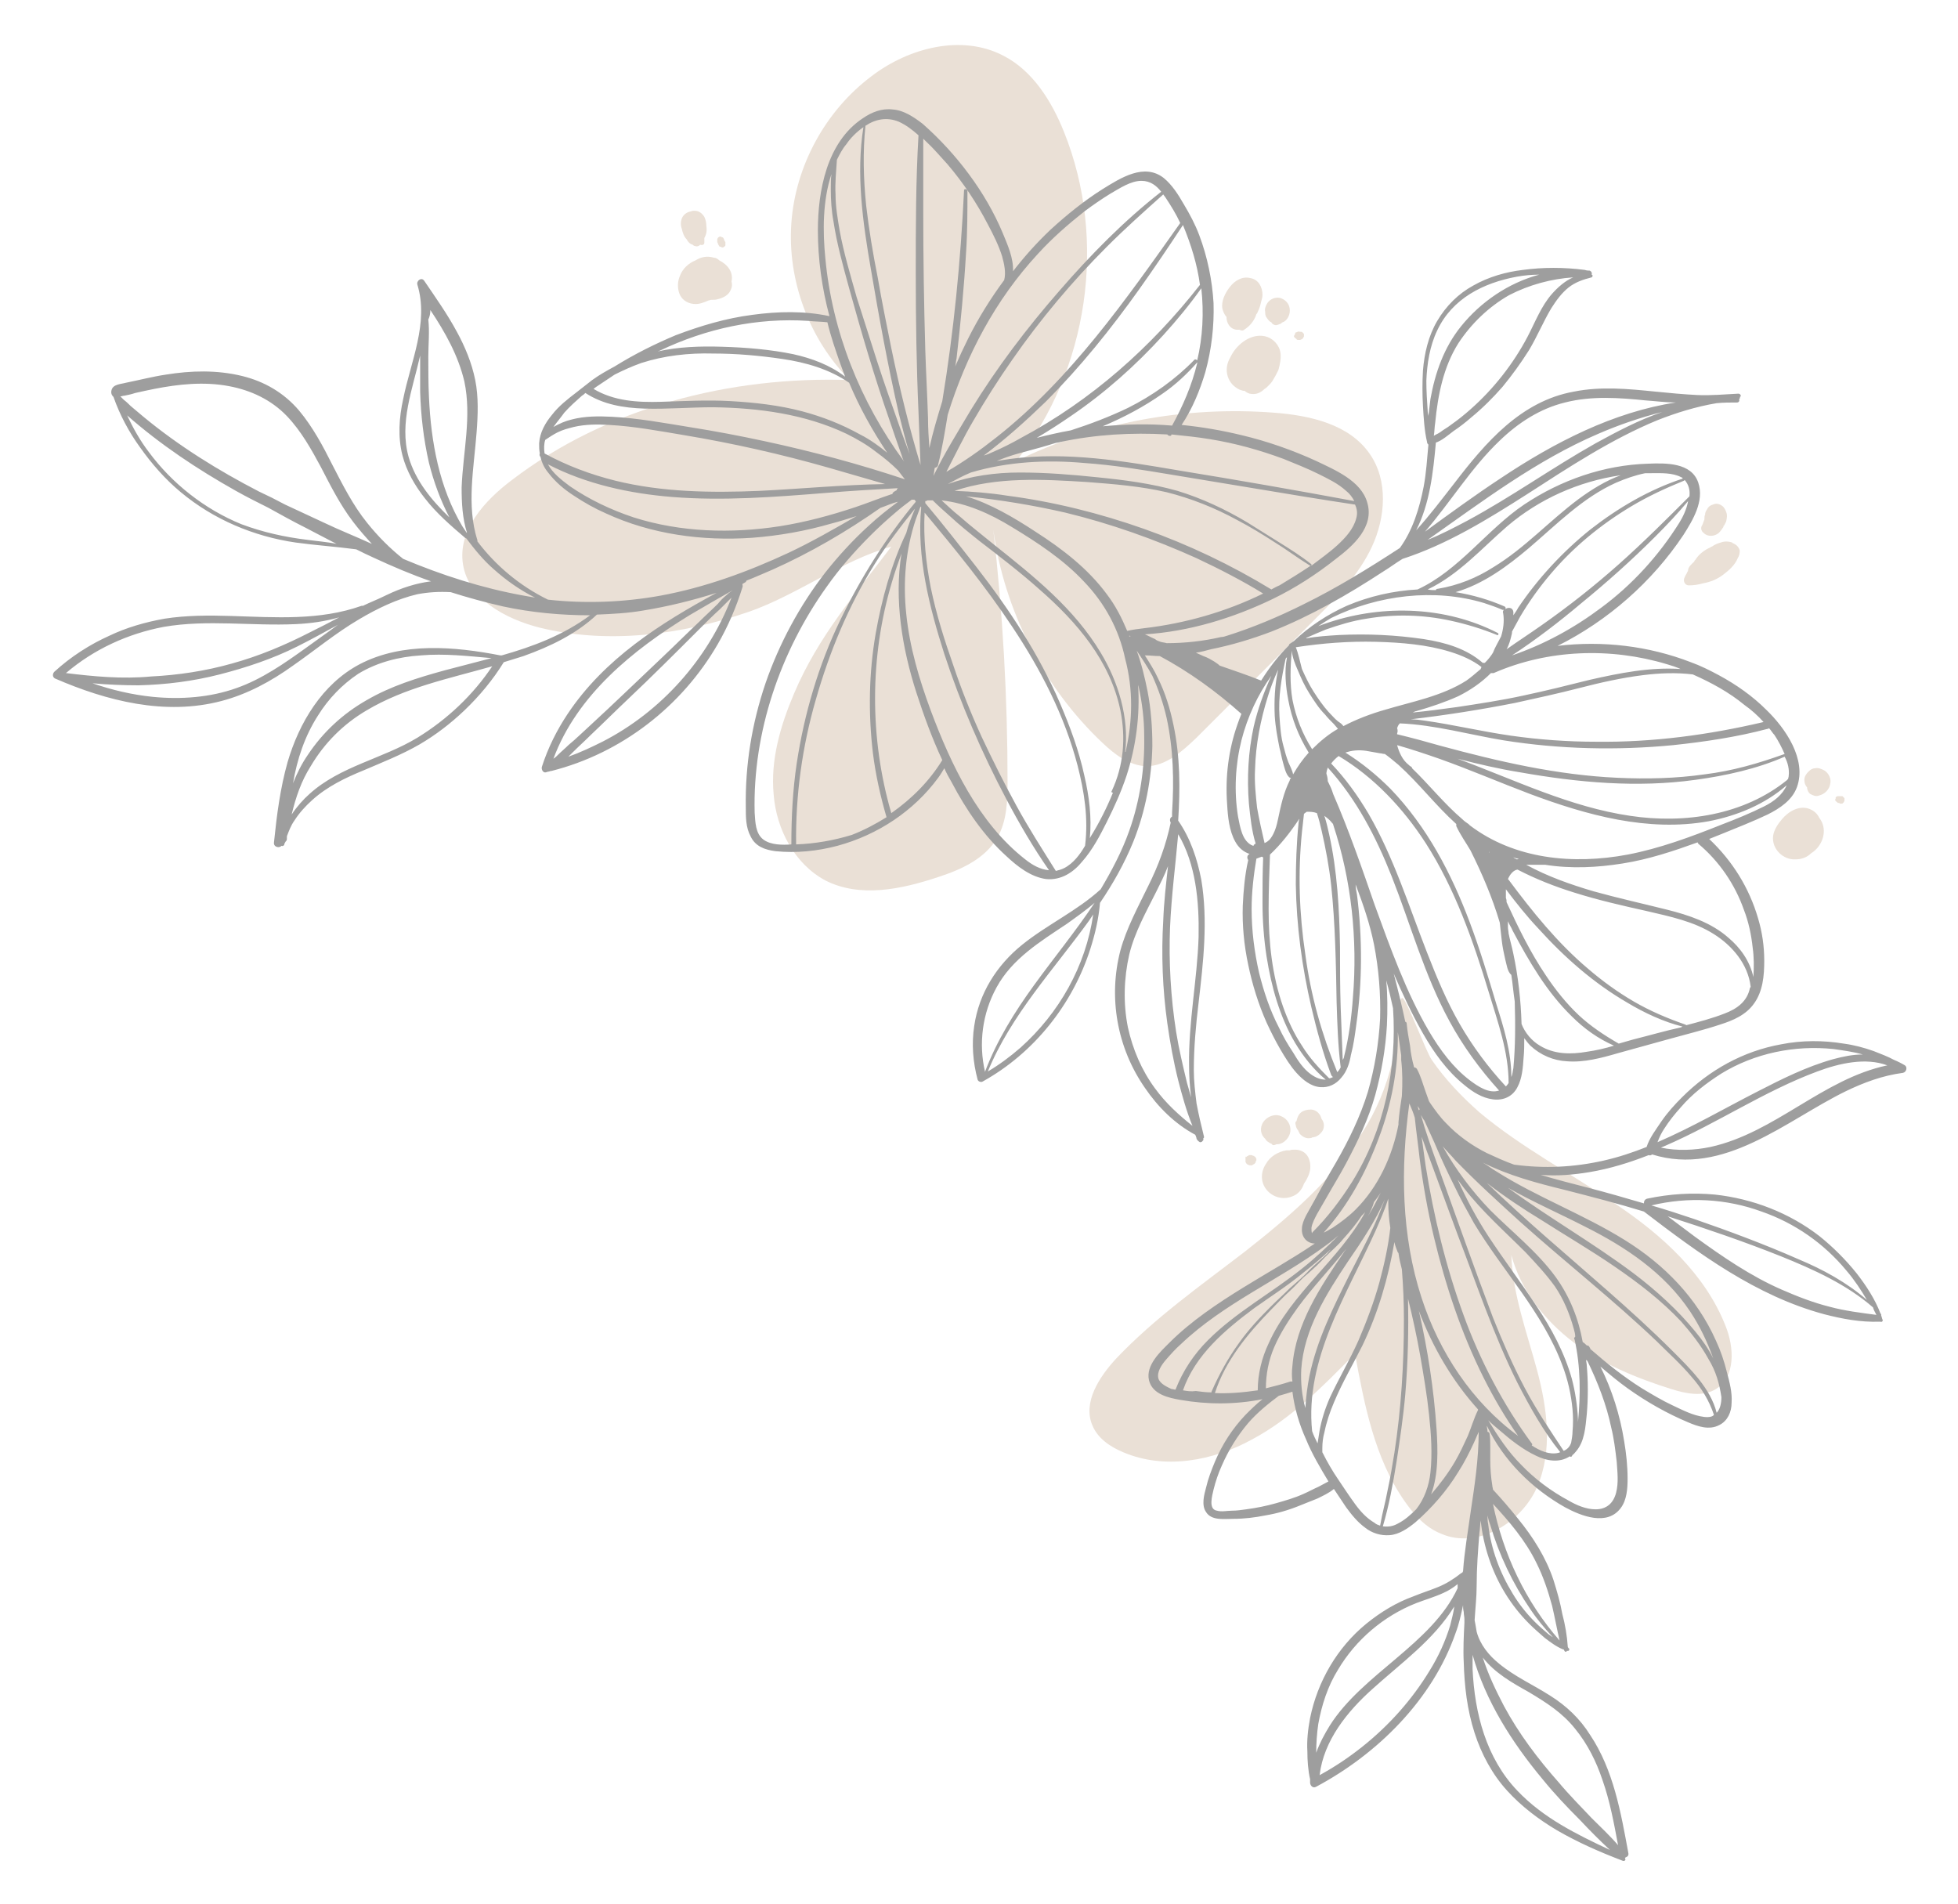
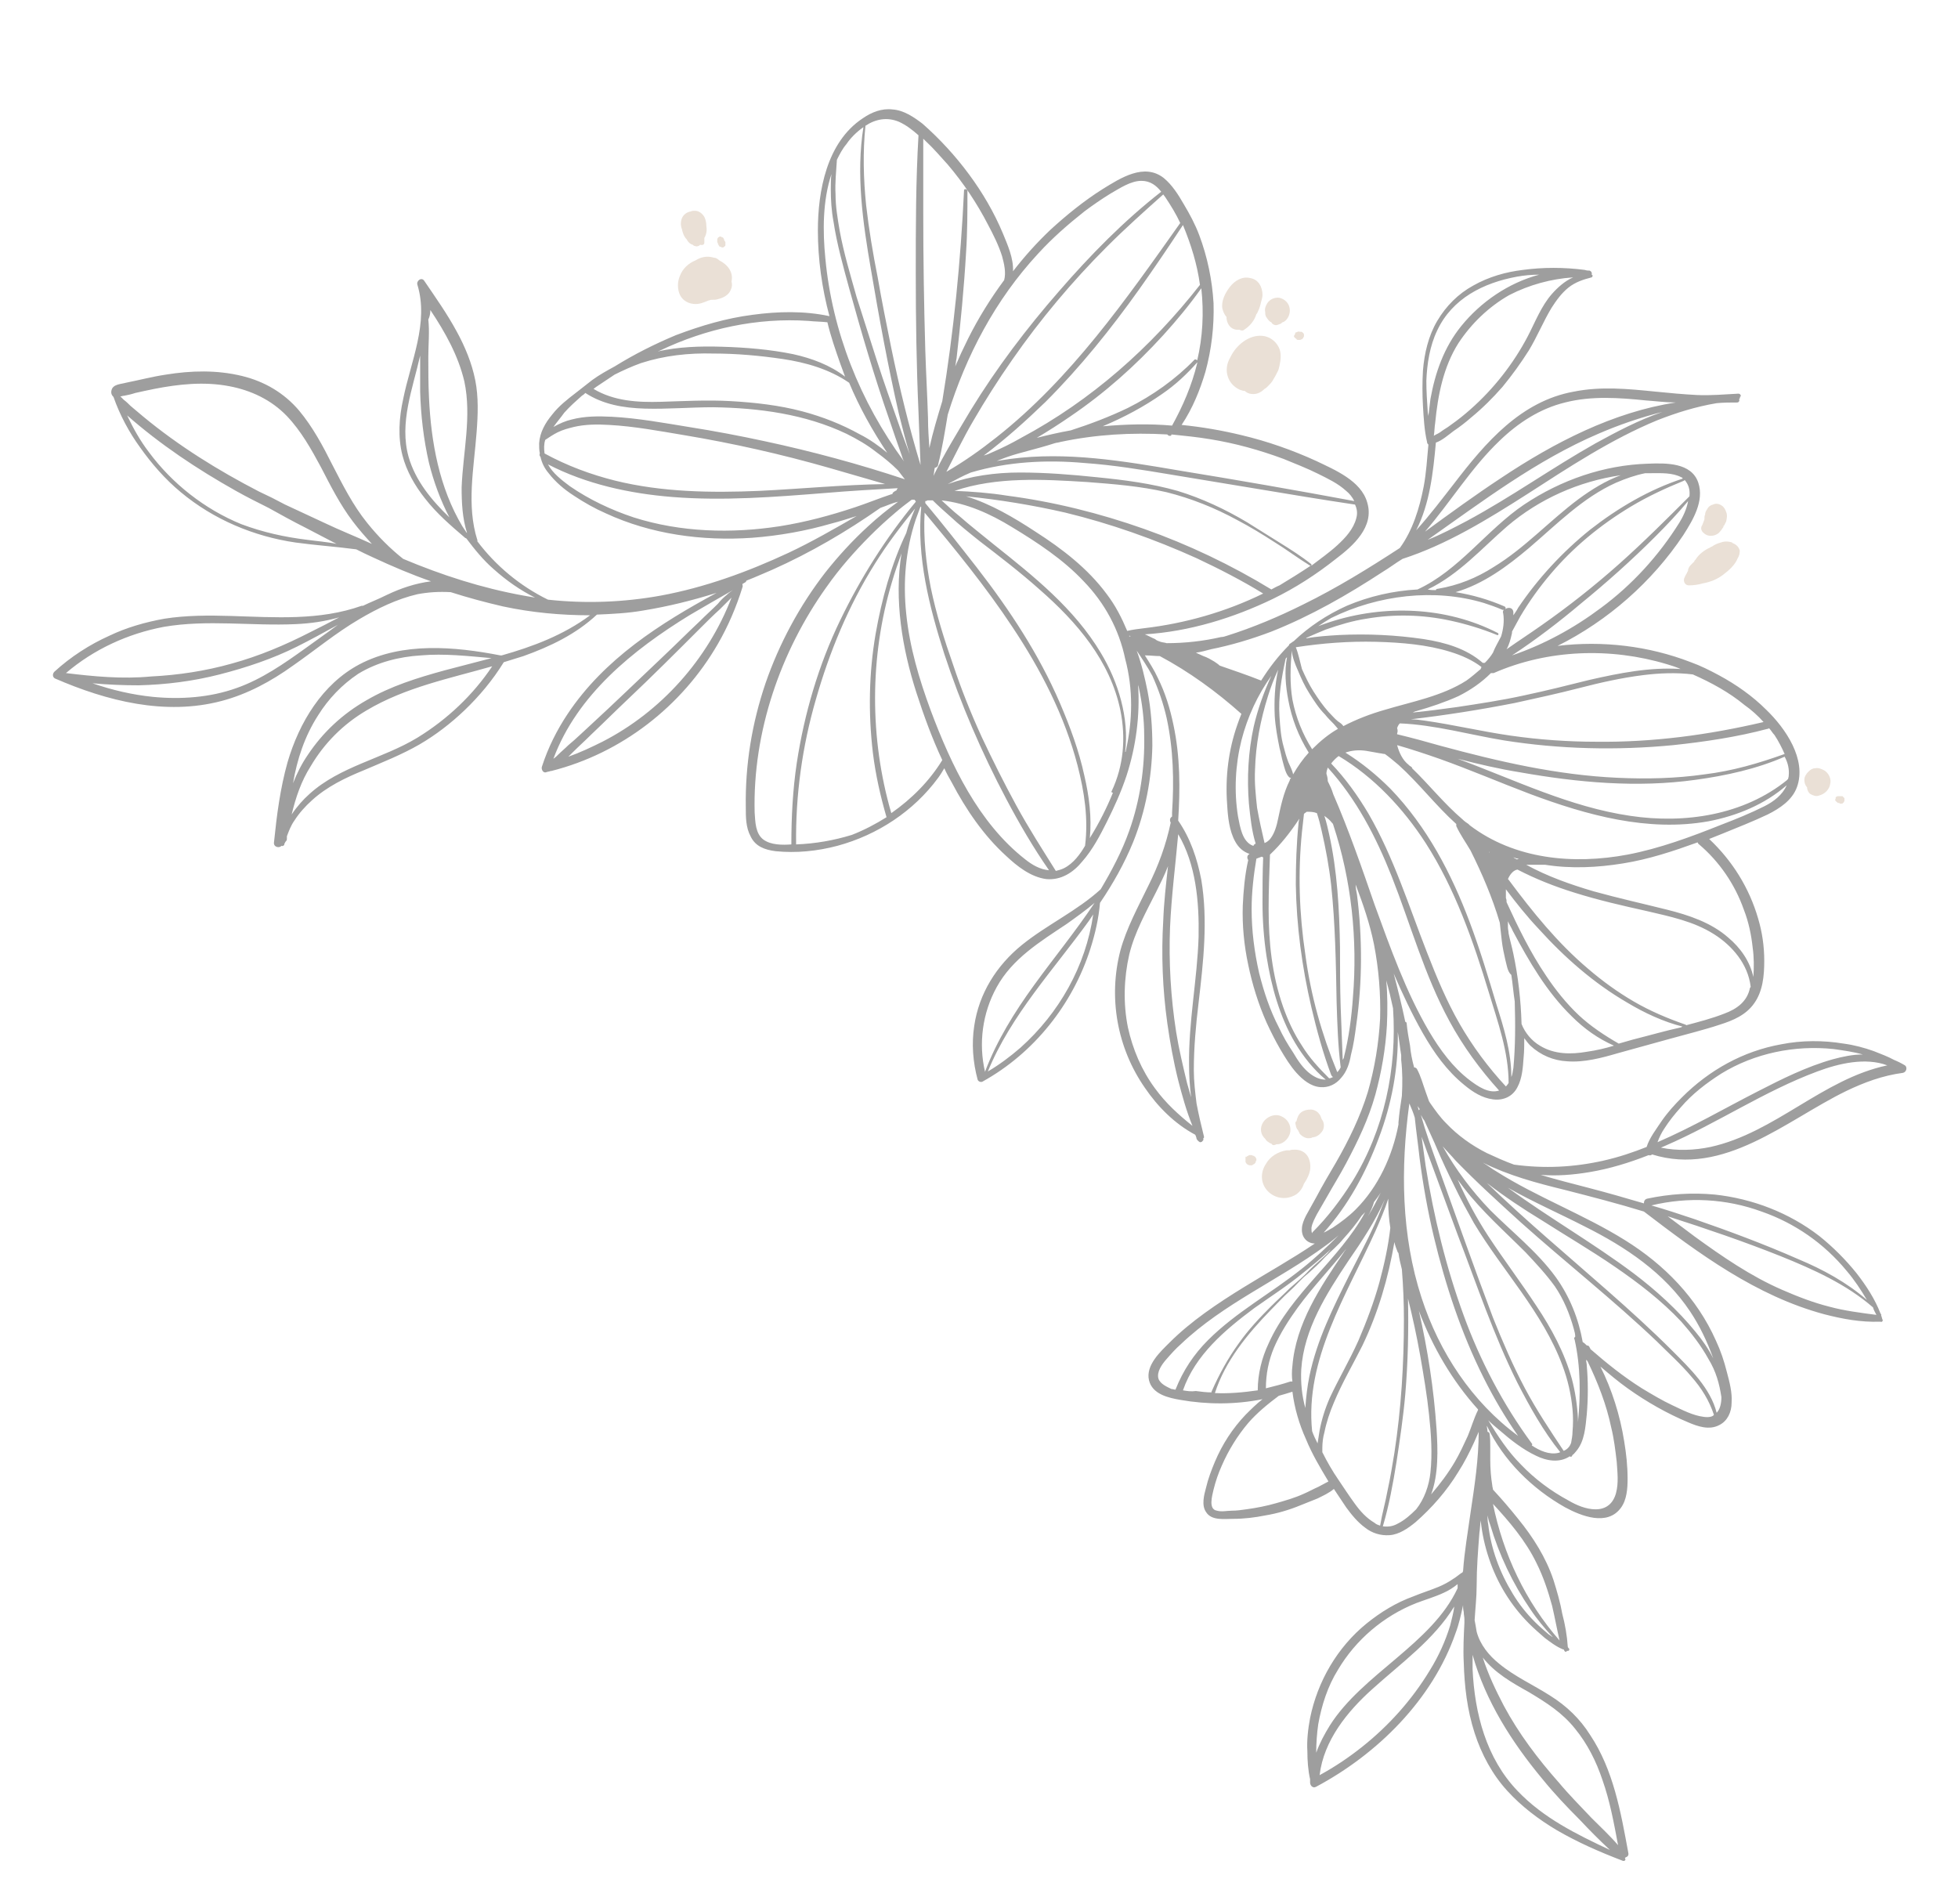
<svg xmlns="http://www.w3.org/2000/svg" version="1.1" id="svg182" x="0px" y="0px" viewBox="0 0 288 280.1" style="enable-background:new 0 0 288 280.1;" xml:space="preserve">
  <style type="text/css">
	.st0{fill:#EAE0D6;}
	.st1{fill:#9E9E9E;}
</style>
  <g>
-     <path class="st0" d="M116.8,102c-2,4.7-3.5,9.8-3,14.9c0.4,5.1,3.1,10.2,7.6,12.6c5.1,2.6,11.2,1.3,16.6-0.5   c3.4-1.1,6.9-2.7,8.7-5.8c1.4-2.4,1.5-5.4,1.5-8.2c0-12.4-0.7-24.8-2.1-37.1c1.6,11.9,7.4,23.2,16.1,31.4c1.8,1.7,3.9,3.3,6.4,3.4   c2.9,0,5.3-2.2,7.4-4.2c5.7-5.7,11.3-11.3,17-17c3.4-3.4,6.8-6.8,8.8-11.1c2-4.3,2.4-9.7-0.3-13.6c-3-4.4-8.8-5.7-14.1-6.1   c-13-1-26.2,1.4-37.9,7.1c10.6-13.4,13.4-32.5,7-48.4c-1.8-4.5-4.6-9-8.9-11.2c-6.1-3.2-13.9-1.2-19.4,3   c-6.8,5.1-11.2,13.2-11.8,21.6c-0.6,8.4,2.6,17.1,8.6,23.1c-17.6-0.6-35.7,4-49.7,14.7c-4,3-8,7.4-7.2,12.4c0.8,5.1,6.2,8,11.2,9.3   c10.1,2.5,20.9,1.1,30.8-2.3c7.2-2.5,13.8-7.6,21-9.6C125.9,87.3,120.4,93.5,116.8,102z" />
-     <path class="st0" d="M200.3,166.7c-4.4,6.9-10.7,12.3-17.2,17.4c-6.5,5-13.2,9.7-18.9,15.7c-2.5,2.7-5,6.5-3.5,9.9   c0.8,1.9,2.6,3.1,4.5,3.9c6.1,2.6,13.2,1.3,19-1.9c5.8-3.1,10.5-7.9,15.1-12.6c1.4,7.6,2.9,15.4,7.3,21.7c1.4,2,3.1,3.9,5.4,4.8   c5.3,2.3,11.8-1.6,14.1-6.9c2.3-5.3,1.5-11.5,0-17.1c-1.5-5.6-3.6-11.2-3.8-17c1.4,5.2,4.9,9.6,9.1,12.8s9.3,5.3,14.4,6.9   c2.2,0.7,4.7,1.2,6.6,0c2.9-1.8,2.7-6.1,1.4-9.3c-3-7.6-9.3-13.3-16-17.8c-6.7-4.6-14-8.4-20.2-13.6c-2.6-2.3-5-4.8-7-7.7   c-0.8-1.1-3.7-8.9-4.3-9.1c-0.9-0.2-1.2,7.9-1.5,9.3C203.9,159.9,202.4,163.5,200.3,166.7z" />
    <path class="st1" d="M53.4,89.1l-0.2,0c-6.2,2.2-12.7,1.7-19.2,1.5c-3.3-0.1-6.6-0.1-9.8,0.4c-2.8,0.5-5.6,1.3-8.1,2.5   c-2.9,1.3-5.7,3.1-8.1,5.3c-0.3,0.3-0.3,0.8,0.1,1c7.6,3.3,16.2,5.5,24.5,3.3c3.8-1,7.3-2.9,10.5-5.2c3.3-2.3,6.3-4.8,9.7-6.8   c2.7-1.6,5.6-3,8.6-3.7c1.6-0.3,3.2-0.4,4.9-0.3c2.5,0.8,5.1,1.5,7.7,2.1c4.2,0.9,8.5,1.3,12.8,1.3c-3.9,2.9-8.4,4.6-13,5.9l0,0   l-0.2,0l0,0c-6.7-1.3-14.4-2-20.7,1.3c-5.5,2.9-8.9,8.6-10.6,14.4c-1.1,3.9-1.6,7.9-2,11.8c-0.1,0.7,0.8,0.9,1.1,0.5   c0.1,0.1,0.3,0,0.4-0.1c0-0.2,0.1-0.3,0.2-0.5c0.1-0.1,0.2-0.2,0.2-0.4c0-0.1,0-0.3,0-0.4c0.3-0.8,0.6-1.6,1.1-2.3   c0.7-1.1,1.6-2.1,2.6-3c2.2-2,4.9-3.3,7.6-4.4c2.8-1.2,5.6-2.3,8.2-3.8c2.4-1.4,4.6-3.1,6.6-5c2.2-2.1,4.2-4.5,5.8-7.1   c1-0.3,1.9-0.6,2.9-0.9c3.9-1.4,7.7-3.2,10.8-6.1c2.3-0.1,4.5-0.2,6.8-0.6c3.7-0.6,7.3-1.5,10.8-2.6c-8.3,4.5-16.5,9.7-21.9,17.8   c-1.6,2.4-2.9,5-3.8,7.8c-0.1,0.4,0.2,0.9,0.6,0.8c0.2-0.1,0.5-0.1,0.7-0.2l0.1,0c10.3-2.6,19.2-9.5,24.5-18.7   c1.5-2.6,2.7-5.4,3.6-8.3c0.1-0.2,0-0.3,0-0.5c0.2-0.1,0.3-0.2,0.5-0.3l0.1-0.2c1.3-0.5,2.6-1.1,3.8-1.6c5.6-2.5,10.9-5.6,15.9-9.1   c0.9-0.3,1.7-0.7,2.6-0.9c-1.5,1.1-3,2.3-4.4,3.6c-2.3,2.1-4.4,4.4-6.3,6.8c-3.8,4.9-6.8,10.5-8.8,16.3c-2,5.9-3,12-2.9,18.2   c0,1.5,0,3,0.7,4.3c0.7,1.5,2.1,2,3.7,2.2c3,0.3,6.1,0,9.1-0.8c5.9-1.6,11.2-5.1,14.8-10c0.3-0.4,0.6-0.9,0.9-1.4   c0.3,0.7,0.7,1.4,1.1,2.1c2.1,4,4.7,7.8,8,10.8c1.6,1.5,3.6,3.1,5.9,3.4c2.2,0.2,4-1,5.3-2.6c1.5-1.7,2.6-3.8,3.6-5.8   c1.1-2.2,2.1-4.4,2.9-6.8c1.4-4.3,2-8.9,1.7-13.4c0,0.1,0.1,0.3,0.1,0.4c0.5,2.3,0.8,4.7,0.8,7.1c0.1,4.7-0.6,9.5-2.2,14   c-1.1,3.1-2.6,5.9-4.2,8.6c-3.5,3.2-7.9,5.2-11.6,8.2c-3.7,3-6.3,7.1-7,11.9c-0.4,2.6-0.2,5.3,0.5,7.9c0.1,0.3,0.5,0.4,0.7,0.3   c7.6-4.2,13.3-11.4,15.9-19.6c0.7-2.2,1.2-4.4,1.4-6.7c1.9-2.8,3.6-5.8,4.9-9c1.8-4.5,2.7-9.3,2.8-14.1c0-2.7-0.2-5.4-0.7-8   c-0.4-2-0.9-4.1-1.6-6c0.8,1.2,1.6,2.4,2.3,3.7c0.9,2,1.6,4,2.1,6.2c1,4.6,1.1,9.3,0.8,13.9c0,0.2,0,0.4,0,0.6   c-0.3,0.2-0.4,0.5-0.2,0.9c-0.7,3.3-1.8,6.3-3.3,9.3c-1.5,3.1-3.2,6.2-4.1,9.5c-1.8,6.9-0.5,14.3,3.6,20.2c1.9,2.8,4.4,5.3,7.4,6.9   l0.1,0.2c0,0,0,0,0,0c0,0,0,0,0,0c0,0.1,0.1,0.2,0.1,0.4c0.1,0.2,0.3,0.4,0.5,0.5c0.1,0,0.3,0,0.4-0.2l0.1-0.1l0-0.2l0-0.1   c0,0,0,0,0,0c0.1,0,0.1-0.1,0.1-0.2c-0.4-1.6-0.8-3.3-1.1-4.9c-0.2-1.6-0.4-3.3-0.4-4.9c0-3.3,0.3-6.6,0.7-9.9   c0.7-6,1.4-12.1,0.4-18.1c-0.6-3.1-1.6-6.1-3.4-8.7c0.3-4.7,0.3-9.4-0.7-14.1c-0.5-2.4-1.2-4.7-2.3-6.9c-0.5-1.1-1.2-2.2-1.9-3.3   l0.1,0c0.7,0,1.4,0.1,2.1,0.1c4.3,2.3,8.3,5.2,12,8.5c-0.2,0.5-0.4,1-0.6,1.6c-1.3,3.7-1.8,7.7-1.5,11.7c0.1,1.8,0.3,3.9,1.2,5.5   c0.5,0.9,1.2,1.5,2.1,1.8c0,0,0,0,0,0c-0.4,0.2-0.4,0.6-0.2,0.9c-0.5,2.2-0.7,4.5-0.8,6.7c-0.1,2.9,0.2,5.9,0.8,8.7   c0.6,2.9,1.5,5.8,2.7,8.5c0.6,1.3,1.3,2.7,2,3.9c0.7,1.2,1.5,2.5,2.4,3.5c0.9,1,2.1,2,3.5,2.1c1.2,0.1,2.3-0.4,3.1-1.4   c0.8-0.9,1.2-2.1,1.4-3.3c0.4-1.5,0.6-3,0.8-4.5c0.9-6.3,0.9-12.8,0.1-19.1c-0.1-0.5-0.2-1-0.2-1.5c1.1,2.9,2.1,5.8,2.7,8.8   c0.7,3.6,1,7.3,0.9,10.9c-0.2,3.7-0.8,7.3-1.8,10.8c-1.1,3.6-2.8,7.1-4.7,10.4c-1,1.7-2,3.4-2.9,5.1c-0.5,0.9-1,1.8-1.5,2.7   c-0.3,0.6-0.6,1.3-0.6,1.9c-0.1,1.3,0.8,2.2,1.9,2.2c-3.4,2.3-7,4.3-10.4,6.4c-3.9,2.4-7.8,5-11,8.2c-1.3,1.3-3.5,3.3-3,5.5   c0.5,2.1,2.9,2.6,4.6,2.9c4,0.7,8.1,0.7,12.1-0.1c-0.9,0.7-1.7,1.5-2.5,2.3c-1.9,2-3.4,4.3-4.5,6.9c-0.5,1.2-1,2.5-1.3,3.8   c-0.3,1.1-0.7,2.6,0,3.6c0.8,1.3,2.7,1,4,1c1.6,0,3.2-0.2,4.7-0.5c1.8-0.3,3.5-0.8,5.2-1.5c0.8-0.3,1.7-0.7,2.5-1   c0.8-0.4,1.7-0.8,2.4-1.4c0.6,0.9,1.2,1.8,1.8,2.7c0.8,1.1,1.7,2.2,2.8,3c1,0.8,2.3,1.2,3.6,1.1c1.4-0.1,2.7-1,3.8-1.9   c2.4-2.1,4.6-4.6,6.3-7.4c0.9-1.4,1.6-2.8,2.3-4.3c0.2-0.5,0.5-1.1,0.7-1.6c0,4-0.6,7.9-1.2,11.9c-0.4,2.9-0.9,5.7-1.1,8.6   l-0.1,0.2l-0.2,0.1c-1,0.8-2.1,1.5-3.3,2c-1.2,0.5-2.5,0.9-3.7,1.4c-2.5,0.9-4.8,2.3-6.9,4c-4.3,3.5-7.2,8.5-8.3,13.9   c-0.3,1.6-0.5,3.3-0.4,4.9c0,1.3,0.1,2.8,0.4,4.1c0,0.2,0,0.3,0,0.5c0,0.4,0.4,0.9,0.9,0.6c9-4.8,17.1-12.8,20.5-22.6   c0.5-1.3,0.8-2.7,1.1-4.1l0,0c0,0.3,0,0.6,0.1,1c0,0.4,0.1,0.7,0.1,1.1c0,0.2,0,0.3,0,0.5c-0.1,1.9-0.2,3.9-0.1,5.8   c0.1,3.5,0.5,7,1.6,10.4c1,3.1,2.6,6.1,4.8,8.5c2.1,2.3,4.6,4.2,7.3,5.8c3.1,1.8,6.3,3.2,9.7,4.5c0.3,0.1,0.5-0.2,0.3-0.4l0,0   l0.1-0.1c0.3-0.1,0.5-0.3,0.4-0.7c-1.1-6-2.2-12.2-5.6-17.3c-1.5-2.4-3.5-4.3-5.9-5.8c-2.5-1.6-5.2-2.8-7.5-4.7   c-1.5-1.2-2.8-2.8-3.3-4.7c-0.1-0.6-0.2-1.2-0.3-1.7c0.1-1.7,0.3-3.4,0.3-5.1c0-2.6,0.2-5.1,0.4-7.7c0.1-0.6,0.1-1.3,0.2-1.9l0,0.1   c0.2,1.9,0.6,3.7,1.2,5.5c1.2,3.6,3.2,6.9,5.9,9.6c0.7,0.7,1.5,1.4,2.3,2.1c0.8,0.6,1.7,1.3,2.7,1.7l0.1,0l0.1,0.2   c0.1,0.2,0.3,0.2,0.4,0c0.2,0.1,0.4-0.1,0.3-0.3c-0.1-0.1-0.2-0.2-0.2-0.3c-0.1-1.6-0.4-3.3-0.8-4.8c-0.3-1.7-0.8-3.4-1.3-5   c-1.1-3.3-3-6.3-5.2-9c-1.2-1.5-2.4-2.9-3.7-4.3c0-0.2-0.1-0.4-0.1-0.6c-0.2-1.2-0.3-2.5-0.3-3.8c0-0.6,0-1.3,0-1.9   c0-0.7,0-1.3-0.1-1.9c0-0.2-0.2-0.3-0.3-0.3c0-0.3-0.1-0.6-0.1-0.9c2.4,5.1,6.7,9.3,11.5,12c2.4,1.3,6.2,2.8,8.2,0.1   c0.9-1.2,1-2.9,1-4.3c0-1.9-0.2-3.7-0.5-5.5c-0.6-3.8-1.8-7.6-3.5-11l0,0c1.3,1.1,2.6,2.2,4,3.2c2.8,2,5.8,3.7,8.9,5   c1.4,0.6,3.1,1.2,4.6,0.4c1.2-0.6,1.8-1.9,1.8-3.3c0.1-1.5-0.3-3-0.7-4.5c-0.4-1.6-0.9-3.1-1.6-4.6c-2.8-6.3-7.6-11.2-13.4-14.8   c-6.1-3.8-12.9-6.3-18.9-10.1c-0.7-0.4-1.3-0.9-2-1.3c3.8,1.9,7.9,3,12,4c3.9,1,7.8,2,11.7,3.2c8.1,6.2,16.5,12.4,26.5,15.1   c2.7,0.7,5.4,1.2,8.2,1.1l0.1,0c0.2,0.1,0.4-0.1,0.3-0.3c-0.1-0.2-0.1-0.4-0.2-0.6l0-0.2l-0.1-0.1c-0.8-2.1-2.1-4.1-3.5-5.9   c-1.6-2-3.5-3.9-5.5-5.5c-4.4-3.4-9.8-5.5-15.4-6.1c-3.3-0.3-6.6-0.1-9.9,0.6c-0.4,0.1-0.5,0.4-0.5,0.7l0,0   c-2.7-0.8-5.5-1.6-8.2-2.3c-2.3-0.6-4.7-1.2-7-1.9c2.4,0.2,4.8,0,7.2-0.4c3-0.5,5.9-1.4,8.7-2.5c0.2,0.1,0.4,0,0.5-0.1   c10.6,3.3,19.7-5,28.5-9.3c2.7-1.3,5.4-2.3,8.4-2.7c0.5-0.1,0.7-0.8,0.3-1.1c-0.5-0.3-1.1-0.6-1.6-0.8c-0.9-0.5-2-0.9-3-1.3   c-1.4-0.5-2.9-0.9-4.4-1.1c-3-0.5-6.2-0.5-9.2,0.1c-5.6,1-10.6,3.8-14.6,7.8c-1.1,1.1-2.1,2.2-3,3.5c-0.8,1.2-1.8,2.5-2.2,3.8   c-2,0.8-4.1,1.5-6.3,2c-4.4,1-8.8,1.2-13.2,0.6c-1.4-0.5-2.7-1.1-4-1.7c-2.2-1.1-4.3-2.6-6-4.4c-0.9-0.9-1.6-1.9-2.3-2.9   c-0.1-0.1-0.1-0.2-0.2-0.3c-0.2-0.5-0.3-0.9-0.5-1.4c-0.4-1.1-0.7-2.3-1.3-3.4c-0.1-0.1-0.2-0.2-0.4-0.2c-0.3-1.1-0.5-2.1-0.6-3.2   c-0.2-1.1-0.4-2.2-0.5-3.3c0-0.1-0.1-0.2-0.2-0.2c-0.5-2.4-1.1-4.8-1.7-7.1c1.3,3,2.7,6,4.3,8.8c1.6,2.8,3.5,5.5,6.1,7.6   c1.2,1,2.6,1.9,4.2,2.1c1.5,0.2,2.9-0.4,3.6-1.8c0.7-1.3,0.8-2.9,0.9-4.3c0.1-1,0.1-1.9,0.1-2.9c0.3,0.4,0.6,0.8,0.9,1.1   c1.5,1.4,3.4,2.2,5.4,2.3c2.5,0.2,5.1-0.5,7.5-1.2c2.5-0.7,5.1-1.4,7.6-2.1c2.5-0.7,5-1.3,7.4-2.1c1.9-0.6,3.8-1.4,5-3.1   c1.3-1.8,1.5-4.1,1.5-6.3c0-2.1-0.3-4.2-0.9-6.2c-1.3-4.5-3.8-8.5-7.2-11.7c0.7-0.3,1.3-0.5,2-0.8c2.2-0.9,4.5-1.8,6.6-2.8   c1.8-0.9,3.6-2.1,4.3-4c1.5-4.1-1.7-8.7-4.5-11.4c-2-2-4.4-3.7-7-5.1c0,0,0,0,0,0c0,0,0,0,0,0c-1.3-0.7-2.7-1.4-4.1-1.9   c-6.2-2.4-13-3.2-19.6-2.4c7.4-3.7,13.9-9.4,18.5-16.3c1.4-2.2,3.1-5,2.2-7.7c-1-3-4.8-2.9-7.4-2.8c-6.5,0.2-12.8,2.4-18.2,6   c-5.5,3.7-9.6,9.7-15.7,12.5c-3.6,0.2-7.1,1-10.4,2.4c-2.9,1.3-5.6,3.1-7.8,5.2c-0.2,0.1-0.4,0.3-0.6,0.4c-0.1,0.1-0.1,0.1-0.1,0.2   c-1.6,1.6-2.9,3.3-4.1,5.2c-2-0.8-4.1-1.5-6.1-2.2c-0.2-0.2-0.5-0.4-0.8-0.6c-0.5-0.3-1-0.6-1.6-0.8c-0.4-0.2-0.7-0.3-1.1-0.5   c0.7-0.1,1.5-0.3,2.2-0.5c3-0.6,6-1.5,8.9-2.6c5.8-2.3,11.2-5.4,16.4-8.8c1-0.6,1.9-1.3,2.9-1.9c6.5-2.1,12.5-5.8,18.3-9.5   c6.2-4,12.4-8.1,19.2-10.9c2.8-1.1,5.7-2,8.7-2.5c1-0.1,2-0.1,3-0.1c0.3,0,0.4-0.3,0.3-0.5c0.1-0.1,0.2-0.2,0.1-0.3   c0.3-0.1,0.1-0.5-0.2-0.5c-2,0.1-4.1,0.3-6.1,0.2c-2-0.1-4.1-0.3-6.1-0.5c-4-0.4-8-0.8-12,0c-7.8,1.4-13,7.5-17.6,13.5   c-1.8,2.3-3.6,4.7-5.6,6.9c2-3.9,2.5-8.5,2.9-12.9c0.9-0.3,1.8-1.1,2.6-1.7c0.9-0.6,1.8-1.3,2.6-2c1.7-1.4,3.2-2.9,4.6-4.5   c1.4-1.7,2.7-3.5,3.9-5.4c1.2-2,2.1-4.2,3.3-6.2c0.7-1.1,1.5-2.2,2.5-3c1-0.8,2.2-1.2,3.4-1.5c0.2-0.1,0.2-0.4,0-0.4   c0.1-0.2,0-0.5-0.3-0.6c-0.2,0-0.4,0-0.7-0.1l0,0c-1.5-0.2-3.1-0.3-4.6-0.3c-1.5,0-3,0.1-4.5,0.3c-2.5,0.3-5,1-7.3,2.3   c-2.2,1.2-4,3-5.3,5.2c-1.3,2.2-1.9,4.8-2.1,7.3c-0.1,1.7-0.1,3.5,0,5.2c0.1,1.7,0.2,3.6,0.6,5.3c0,0.2,0.1,0.3,0.2,0.4   c-0.2,2.1-0.3,4.1-0.7,6.2c-0.6,3.1-1.6,6.4-3.5,9c0,0,0,0,0,0c-4.6,3-9.3,5.9-14.2,8.3c-3.6,1.8-7.4,3.4-11.2,4.6   c-0.3,0.1-0.6,0.2-0.9,0.2c-2.6,0.6-5.3,0.9-8,0.9c-0.3-0.1-0.6-0.1-0.9-0.2c-0.3-0.1-0.6-0.2-0.8-0.4c-0.5-0.2-1-0.5-1.5-0.7   c6.5-0.4,13-2.4,18.8-5.2c3.3-1.6,6.4-3.6,9.3-5.9c2.5-1.9,5.7-4.7,4.6-8.3c-0.9-3.2-4.8-4.8-7.5-6.1c-3.5-1.6-7.2-2.9-11-3.8   c-2.9-0.7-5.8-1.2-8.8-1.5c1.6-2.4,2.7-5.1,3.5-7.8c0.9-3.3,1.3-6.7,1.2-10.1c-0.2-3.4-0.9-6.8-2.1-10c-0.6-1.6-1.4-3.1-2.3-4.6   c-0.8-1.4-1.7-2.8-2.9-3.8c-2.9-2.3-6.4,0-9,1.6c-2.7,1.7-5.3,3.8-7.7,6c-2,1.9-3.8,3.9-5.5,6.1c0.1-1.9-0.8-3.9-1.5-5.6   c-1.3-3.1-3-6-5-8.7c-2-2.7-4.3-5.2-6.8-7.4c-1.3-1-2.8-2-4.4-2.1c-1.6-0.2-3.1,0.4-4.4,1.3c-5.3,3.5-6.6,10.7-6.6,16.5   c0,4.2,0.6,8.5,1.7,12.6c-3.7-0.8-7.6-0.7-11.3-0.2c-3.9,0.5-7.6,1.6-11.3,3c-3.1,1.3-6.1,2.8-9,4.6c-1.1,0.6-2.2,1.2-3.3,2   c-0.8,0.6-1.5,1.2-2.3,1.8c-1.3,1-2.6,2-3.6,3.3c-1,1.2-1.8,2.6-1.9,4.2c0,0.5,0,1,0.1,1.5c-0.1,0.2,0,0.4,0.1,0.5   c0.2,0.9,0.6,1.7,1.2,2.4c1,1.3,2.3,2.4,3.7,3.3c1.5,1,3.1,1.9,4.7,2.6c6.7,3.1,14.2,4.1,21.5,3.6c4-0.3,7.9-1,11.7-2.1   c1.2-0.3,2.4-0.7,3.7-1.1c-3.3,1.9-6.6,3.8-10,5.4c-6,2.8-12.3,5.1-18.8,6.3c-5.5,1-11.1,1.2-16.6,0.6c-4.1-2-7.7-5-10.4-8.6   c0-0.1,0.1-0.1,0-0.2c-1.6-5.1-0.5-10.5-0.1-15.8c0.2-2.6,0.3-5.2-0.2-7.7c-0.5-2.5-1.5-4.9-2.7-7.1c-1.4-2.6-3.1-5-4.8-7.5   c-0.4-0.6-1.2,0-1,0.6c1.7,5.6-1,11.3-2.1,16.8c-0.6,2.7-0.8,5.6-0.1,8.3c0.6,2.3,1.8,4.4,3.3,6.3c1.7,2.2,3.8,4,5.9,5.8l0.2,0.1   c1.2,1.6,2.5,3.2,4,4.5c1.9,1.7,3.9,3.1,6.1,4.2c-0.6-0.1-1.1-0.2-1.7-0.3c-6.1-1.1-12-3-17.7-5.4c-1.9-1.5-3.7-3.3-5.3-5.3   c-2.1-2.6-3.6-5.6-5.1-8.5c-1.4-2.8-2.9-5.6-4.9-8c-2.2-2.6-5.1-4.3-8.4-5.1c-3.7-0.9-7.5-0.8-11.2-0.2c-2,0.3-3.9,0.8-5.9,1.2   c-0.7,0.2-1.9,0.2-2.1,1.1c-0.1,0.4,0,0.7,0.3,1c0.9,2.6,2.3,5.2,3.9,7.4c1.7,2.4,3.7,4.7,6,6.6c4.8,4,10.7,6.5,16.9,7.4   c2.9,0.4,5.9,0.6,8.9,1c0.8,0.4,1.6,0.8,2.5,1.2c2.8,1.3,5.6,2.5,8.5,3.5c-2.3,0.3-4.4,1-6.5,2C55.5,88.2,54.4,88.6,53.4,89.1z    M45,95.3c-3.2,2.3-6.5,4.6-10.2,5.9c-3.9,1.4-8.2,1.7-12.3,1.3c-3-0.3-6-1-8.9-2c2.2,0.2,4.5,0.3,6.8,0.3c4-0.1,8-0.6,11.9-1.6   c3.9-1,7.8-2.3,11.4-4.1c2-1,4-2.1,6-3.2C48.1,93.1,46.5,94.2,45,95.3z M45.6,93c-3.7,1.9-7.5,3.5-11.5,4.6   c-3.9,1.1-7.9,1.7-11.9,1.9C18,99.9,13.8,99.5,9.7,99c4.1-3.5,9.1-5.8,14.4-6.8c6.4-1.1,12.9-0.1,19.4-0.4c2.2-0.1,4.3-0.4,6.4-1   C48.4,91.6,47,92.3,45.6,93z M46.8,105.2c1.5-2.4,3.5-4.5,5.9-6.1c2.8-1.7,6-2.5,9.2-2.7c3.5-0.3,6.9,0.1,10.4,0.4   c-2.3,0.6-4.6,1.2-6.9,1.8c-4,1.1-7.9,2.3-11.5,4.4c-3.5,2-6.4,4.7-8.6,8c-0.9,1.3-1.6,2.7-2.2,4.2   C43.7,111.7,44.8,108.3,46.8,105.2z M61.4,108.5c-5.1,3.1-11.4,4.2-15.9,8.3c-0.9,0.8-1.8,1.8-2.6,3c0.6-2.5,1.4-4.9,2.8-7.1   c2-3.4,4.8-6.2,8.2-8.2c5.7-3.4,12.2-4.7,18.5-6.5C69.6,102.2,65.8,105.8,61.4,108.5z M150.1,154.1c-1.5,1.3-3.1,2.5-4.8,3.5   c3.4-8.3,9.7-15,14.9-22.2c0.2-0.3,0.4-0.6,0.6-0.9C159.7,142.1,155.8,149,150.1,154.1z M152.1,144.9c-2.9,4-5.5,8.2-7.2,12.7   l0,0.1c-1-4.2-0.4-8.7,1.7-12.5c2.3-4.2,6.4-6.7,10.3-9.3c1.4-1,2.8-2,4.1-3.1C158.2,137,155,140.9,152.1,144.9z M169.9,160.1   c-2-2.7-3.3-5.8-4-9c-0.7-3.5-0.6-7.2,0.2-10.7c0.8-3.3,2.5-6.3,4-9.3c0.6-1.2,1.2-2.4,1.7-3.7c-0.3,2.7-0.6,5.3-0.7,8   c-0.3,5-0.1,10.1,0.6,15.1c0.4,2.8,0.9,5.6,1.6,8.4c0.6,2.3,1.2,4.5,2.1,6.7C173.4,164,171.5,162.3,169.9,160.1z M176.3,137.8   c-0.2,6.3-1.5,12.5-1.4,18.9c0,1.5,0.1,3.1,0.3,4.7c-0.2-0.7-0.4-1.4-0.6-2.1c-0.6-2.5-1.2-5-1.6-7.5c-0.8-5.1-1.1-10.3-0.9-15.4   c0.2-4.6,0.8-9.2,1.2-13.7C175.9,127.1,176.4,132.6,176.3,137.8z M213.3,239.1c-0.7,2.3-1.7,4.5-3,6.6c-2.6,4.3-6,8.1-9.9,11.2   c-2,1.6-4.1,3-6.3,4.2c0.6-5.1,4.1-9.4,7.8-12.7c4.2-3.8,9-7.2,12-12.1C213.8,237.3,213.5,238.2,213.3,239.1z M214.4,233.6   c-3.8,8.2-14,12.6-18.8,20.2c-0.8,1.3-1.5,2.6-2,4c0-1.4,0.1-2.8,0.3-4.2c0.5-2.8,1.4-5.6,2.9-8c2.6-4.4,6.7-7.9,11.5-9.8   c1.3-0.5,2.7-0.9,4-1.5c0.7-0.3,1.5-0.8,2.1-1.3C214.4,233.2,214.4,233.4,214.4,233.6z M224.9,248.9c2.5,1.5,4.9,3,6.8,5.4   c1.8,2.2,3.1,4.8,4,7.5c1.1,3.1,1.7,6.4,2.3,9.6c-1.2-1.4-2.6-2.7-3.9-4c-1.6-1.7-3.3-3.4-4.8-5.2c-3.1-3.5-5.9-7.2-8.1-11.3   c-1.2-2.3-2.3-4.6-3.1-7.1C219.9,246.1,222.4,247.5,224.9,248.9z M226.9,261.7c1.7,2.1,3.6,4.1,5.5,6c1.4,1.5,2.9,3,4.4,4.4   c-4.9-2.3-9.8-4.7-13.6-8.7c-4.6-4.8-6.3-11.4-6.6-17.9c0-0.7,0-1.4,0-2.1C218.5,250.2,222.4,256.3,226.9,261.7z M226,229.9   c1,2,1.7,4.1,2.3,6.3c0.4,1.7,0.7,3.4,1.1,5.1c-5-5.7-8.3-12.7-9.8-20.1C222,223.8,224.4,226.6,226,229.9z M219.2,224.3   c1.3,4.4,3.3,8.6,5.9,12.4c1,1.5,2.1,2.8,3.3,4.1c-0.2-0.1-0.4-0.3-0.6-0.4c-0.7-0.6-1.4-1.2-2-1.8c-1.3-1.3-2.4-2.7-3.3-4.2   c-1.9-3.1-3.2-6.6-3.6-10.2c-0.1-0.4-0.1-0.9-0.1-1.3C218.9,223.4,219,223.8,219.2,224.3z M276,193.4c-2.3-0.3-4.7-0.6-6.9-1.2   c-2.4-0.6-4.7-1.5-7-2.5c-4.6-2-8.8-4.9-12.8-7.8c-1.3-1-2.7-2-4-3c5.6,1.8,11.2,3.7,16.7,5.9c4.7,1.9,9.6,4.1,13.5,7.5   C275.6,192.7,275.8,193,276,193.4z M259.1,178.2c4.9,1.7,9.2,4.7,12.5,8.7c1.2,1.4,2.1,2.8,3,4.3c-3-2.6-6.5-4.5-10.1-6   c-5-2.2-10.1-4.1-15.3-5.9c-2.1-0.7-4.2-1.4-6.3-2C248.3,176,253.9,176.3,259.1,178.2z M277.6,156.7c-9.5,2-16.5,9.9-26,12   c-2.4,0.5-4.9,0.6-7.3,0.1c0.2-0.1,0.5-0.2,0.7-0.3c7.6-3.3,14.5-8,22.3-10.9C270.5,156.4,274.4,155.5,277.6,156.7z M244.8,166   c0.7-1.1,1.5-2.1,2.4-3.1c1.7-2,3.8-3.6,6-5c4.9-3,10.8-4.2,16.5-3.6c1.4,0.2,2.9,0.4,4.3,0.8c-1.5,0-2.9,0.3-4.4,0.7   c-3.9,1.1-7.5,2.9-11,4.7c-4.9,2.5-9.7,5.3-14.8,7.5C244.1,167.2,244.4,166.6,244.8,166z M190,95.7c0.1,1,0.5,2,0.9,2.9   c0.5,1.2,1,2.3,1.7,3.4c0.7,1.1,1.4,2.2,2.3,3.1c0.4,0.5,0.8,0.9,1.3,1.4c0.2,0.2,0.4,0.5,0.6,0.7c-1.4,0.8-2.6,1.8-3.8,3   c-1.4-2.2-2.4-4.7-2.9-7.3C189.7,100.5,189.8,98.1,190,95.7C190,95.8,190,95.7,190,95.7z M190.6,95.2c3.9-0.6,7.8-0.9,11.8-0.8   c3.7,0.1,7.5,0.4,11,1.5c1.6,0.5,3.2,1.2,4.5,2.2c0,0.1-0.1,0.2-0.1,0.3c-0.7,0.6-1.4,1.2-2.1,1.7c-3.6,2.3-8,3.1-12,4.3   c-2.1,0.6-4.2,1.4-6.1,2.4c-0.2-0.3-0.5-0.5-0.8-0.7c-0.5-0.4-0.9-0.9-1.4-1.4c-0.8-0.9-1.5-1.9-2.2-3c-0.7-1.1-1.2-2.2-1.7-3.3   C191.2,97.3,191,96.2,190.6,95.2C190.5,95.2,190.5,95.2,190.6,95.2z M221.5,159.8c-2.6-2.8-4.9-5.9-6.8-9.2   c-1.9-3.3-3.4-6.9-4.8-10.5c-2.7-6.9-4.9-14-8.6-20.4c-1.6-2.7-3.4-5.2-5.5-7.4c0.3-0.4,0.7-0.8,1.1-1.1c5.2,3.1,9.5,7.7,12.8,12.8   c4.3,6.7,7,14.4,9.3,22c1.3,4.3,2.9,8.7,2.9,13.3C221.7,159.6,221.6,159.7,221.5,159.8z M195.5,158.6c-1.5-1.5-2.9-3-4-4.8   c-1.2-1.8-2.1-3.8-2.8-5.8c-1.6-4.6-2.1-9.4-2.1-14.3c0-2.7,0.1-5.3,0.2-8c1.6-1.5,3-3.3,4.2-5.1c0-0.1,0.1-0.1,0.1-0.2   c0,0.2-0.1,0.5-0.1,0.7c-0.3,3-0.4,6-0.4,9c0.1,6.1,0.9,12.1,2.3,18.1c0.8,3.4,1.7,6.7,2.9,9.9c0.1,0.2,0.2,0.3,0.3,0.3   C195.9,158.5,195.7,158.6,195.5,158.6z M196.7,157.7c-2.3-5.6-3.9-11.3-4.7-17.3c-0.9-6-1.1-12-0.5-18c0.1-0.9,0.2-1.8,0.3-2.7   c0.1-0.1,0.3-0.2,0.4-0.3c0.5,0,1,0,1.5,0.2c0.3,0.9,0.5,1.7,0.7,2.6c0.6,2.6,1.1,5.3,1.4,8c0.6,5.7,0.7,11.4,0.8,17.2   c0.1,3.2,0.2,6.4,0.6,9.6C197.1,157.2,196.9,157.5,196.7,157.7C196.7,157.7,196.7,157.7,196.7,157.7z M189.5,103   c0.5,2.7,1.5,5.3,3,7.7c-0.9,1-1.6,2-2.3,3.2c-0.1-0.6-0.5-1.3-0.7-1.8c-0.3-0.8-0.5-1.5-0.7-2.3c-0.4-1.4-0.5-2.9-0.6-4.4   c-0.2-2.9,0.3-5.7,0.9-8.5c0.1-0.1,0.1-0.2,0.2-0.2C188.9,98.7,189.1,100.9,189.5,103z M187.5,105.3c0.1,1.6,0.4,3.2,0.7,4.7   c0.2,0.7,0.3,1.4,0.5,2.1c0.2,0.7,0.4,1.7,0.9,2.2c0.1,0.1,0.2,0.1,0.3,0.1c-0.1,0.1-0.2,0.3-0.2,0.4c-0.9,1.8-1.3,3.7-1.7,5.6   c-0.2,1-0.5,2.1-1.1,2.9c-0.2,0.3-0.6,0.6-0.9,0.7c-0.4-1.7-0.8-3.5-1.1-5.2c-0.2-1.9-0.4-3.7-0.3-5.6c0.1-3.7,0.8-7.3,1.9-10.8   c0.4-1.3,0.9-2.6,1.5-3.9C187.5,100.8,187.4,103.1,187.5,105.3z M192.8,158c-1.1-0.8-1.9-2-2.6-3.2c-0.8-1.2-1.5-2.4-2.1-3.7   c-1.3-2.5-2.2-5.2-2.9-8c-0.7-3.1-1.1-6.2-1.1-9.4c0-2.5,0.3-5,0.7-7.4c0.3-0.1,0.5-0.2,0.8-0.3c0,0,0.1,0.1,0.2,0.1   c-0.1,2.2-0.1,4.5-0.1,6.7c0,2.6,0.2,5.3,0.6,7.9c0.7,4.4,1.9,8.8,4.2,12.7c1.2,2,2.7,3.9,4.5,5.4   C194.2,158.8,193.5,158.5,192.8,158z M199,146.7c-0.2,2.9-0.6,5.9-1.3,8.7c0,0.2-0.1,0.3-0.2,0.5c-0.1-2.6-0.2-5.1-0.3-7.7   c-0.1-3-0.1-6-0.1-8.9c-0.1-5.6-0.4-11.2-1.6-16.6c-0.2-0.9-0.4-1.8-0.7-2.7c0.4,0.3,0.8,0.6,1.1,1c0.1,0.1,0.2,0.2,0.2,0.3   C198.8,129.5,199.7,138.2,199,146.7z M192.9,180.6c0.1-0.7,0.5-1.4,0.8-2c0.5-0.9,1-1.7,1.5-2.6c0.9-1.6,1.9-3.2,2.8-4.9   c1.7-3.2,3.3-6.5,4.3-10.1c0.9-3.3,1.5-6.7,1.7-10.2c0.1-2.2,0.1-4.4-0.1-6.6c0.4,1.4,0.7,2.7,1,4.1c0.6,8.9-1.3,17.9-6,25.5   c-1.7,2.7-3.6,5.2-5.8,7.4c-0.1,0.1-0.1,0.1-0.1,0.2C192.9,181.3,192.9,180.9,192.9,180.6z M170.4,202.8c-0.3-1,0.5-2.1,1.1-2.8   c0.7-0.8,1.4-1.6,2.2-2.3c6.3-6,14.4-9.4,21.3-14.5c0.7-0.5,1.3-1,1.9-1.5c-1.7,1.7-3.5,3.4-5.4,4.9c-4.5,3.6-9.7,6.4-13.8,10.5   c-2.1,2.1-3.7,4.5-4.8,7.3c-0.2,0-0.4-0.1-0.6-0.1C171.7,204,170.7,203.6,170.4,202.8z M253.2,205.5c0,0.9-0.2,1.8-0.7,2.3   c-0.9-3.6-3.9-6.5-6.5-9.1c-3.1-3.1-6.3-6-9.6-8.9c-5.9-5.2-12-10.3-17.7-15.8c2.6,2,5.3,3.8,8.1,5.5c3.6,2.3,7.2,4.4,10.7,6.8   c3.5,2.4,6.9,5,9.8,8.1c1.5,1.7,2.9,3.5,4,5.5C252.4,201.7,252.9,203.5,253.2,205.5z M231.6,197L231.6,197c0.9,4,0.9,8.2,0.5,12.2   c0,0.1,0,0.3,0,0.4c0-0.3,0-0.6,0-0.9c-0.1-2-0.4-4-0.9-5.9c-1.1-3.9-3-7.4-5.2-10.7c-2.3-3.5-4.8-6.8-7.1-10.3   c-1.7-2.6-3.2-5.4-4.5-8.3c0.3,0.4,0.6,0.8,0.9,1.2c2.7,3.5,6,6.4,9.1,9.5c1.5,1.6,3,3.2,4.3,5c1.3,1.9,2.2,4.1,2.8,6.3   c0.1,0.4,0.2,0.7,0.2,1.1C231.5,196.8,231.5,196.9,231.6,197z M230,213.4c-2-3-4-6-5.7-9.2c-1.8-3.4-3.3-6.9-4.7-10.4   c-2.8-7.4-5.4-14.8-8.1-22.3c-0.9-2.5-1.8-5-2.5-7.5c0.2,0.3,0.3,0.6,0.5,0.8c0.5,1.1,1,2.2,1.5,3.3c0.1,0.2,0.2,0.5,0.3,0.7   c0.8,1.9,1.7,3.8,2.6,5.6c0.9,1.9,1.9,3.7,2.9,5.5c4.2,7,10.1,13.1,13,20.9c0.8,2.1,1.3,4.3,1.5,6.5c0.1,1.1,0.1,2.2,0,3.3   c0,0.5-0.1,1-0.2,1.6C230.9,212.8,230.5,213.2,230,213.4z M225.3,212.3c-4.2-5.7-7.6-12.2-10-18.8c-2.6-7.1-4.4-14.5-5.6-22   c-0.2-1.4-0.4-2.9-0.6-4.3c0.4,1,0.7,2,1.1,3c1.4,3.8,2.8,7.6,4.2,11.4c2.8,7.3,5.3,14.8,8.8,21.8c1.8,3.5,3.8,7.1,6.3,10.2   c-0.1,0-0.2,0.1-0.3,0.1c-1.3,0.3-2.7-0.3-3.9-1.1C225.4,212.5,225.4,212.4,225.3,212.3z M208.8,163.1c0,0,0,0.1,0,0.1   c0,0-0.1,0.1-0.1,0.1c-0.1-0.2-0.1-0.4-0.2-0.6C208.7,162.9,208.7,163,208.8,163.1L208.8,163.1z M208.1,164.4c0.2,2,0.5,4,0.7,5.9   c0.5,3.9,1.2,7.8,2.1,11.6c1.7,7.1,4,14.1,7.3,20.7c1.5,3,3.2,5.9,5.1,8.6c-6.8-5-11.6-12.3-14.2-20.3c-3-9.2-3.1-19.1-1.8-28.6   C207.6,163,207.9,163.7,208.1,164.4z M193.8,212.3c-0.3-0.6-0.6-1.2-0.8-1.8c-1.1-10.5,5.1-20.1,9.3-29.4c0.7-1.6,1.4-3.2,1.9-4.8   c0,0.2,0,0.4,0,0.5c0,1.3,0.1,2.5,0.3,3.8c-0.3,2.7-0.9,5.4-1.6,8c-0.8,2.9-1.9,5.8-3.1,8.6c-1.3,2.9-2.9,5.6-4.2,8.4   c-0.7,1.6-1.2,3.2-1.5,4.8C194,211,193.9,211.6,193.8,212.3z M202.1,180.3c-1.1,2.4-2.4,4.8-3.6,7.2c-2.4,4.8-4.8,9.6-5.9,14.9   c-0.3,1.5-0.5,3.1-0.6,4.7c-0.5-1.8-0.7-3.7-0.6-5.7c0.4-5.9,3.7-11.1,6.9-15.9c2-2.9,4-5.9,5.4-9.1   C203.2,177.7,202.7,179,202.1,180.3z M190.1,203.2c-0.1,0-0.2,0-0.3,0c-1.2,0.4-2.4,0.7-3.6,1c0-2.1,0.4-4.1,1.2-6   c0.9-2.1,2.2-4.1,3.5-5.9c2.2-3,4.8-5.7,7.1-8.6c-0.1,0.2-0.3,0.4-0.4,0.6c-3.4,5-7,10.4-7.5,16.6C190,201.7,190,202.5,190.1,203.2   z M203.1,175.4c-0.6,1.2-1.2,2.4-1.9,3.5c0.4-0.7,0.7-1.4,0.9-2.1C202.4,176.4,202.8,175.9,203.1,175.4z M174,204.5   c1.8-5.2,6.2-8.9,10.5-12.1c2.4-1.7,4.9-3.3,7.2-5.2c1.4-1.1,2.7-2.2,4-3.4c-0.1,0.2-0.3,0.3-0.4,0.5c-0.9,0.9-1.8,1.6-2.7,2.5   c-0.9,1-1.9,1.8-2.9,2.7c-0.9,0.9-1.8,1.7-2.7,2.6c-1.7,1.7-3.4,3.5-4.8,5.5c-1.6,2.2-2.9,4.6-4,7.1c0,0.1,0,0.1,0,0.1   c-0.8,0-1.5-0.1-2.3-0.2C175.2,204.7,174.6,204.6,174,204.5z M178.7,204.9c1.5-4.7,4.8-8.7,8.2-12.2c0.9-0.9,1.8-1.9,2.8-2.8   c0.9-0.8,1.7-1.8,2.6-2.5c0.9-0.8,1.8-1.6,2.6-2.5c0.9-0.9,1.9-1.7,2.7-2.7c1-1.1,1.9-2.2,2.7-3.4c0.2-0.2,0.4-0.4,0.5-0.5   c-3.8,7-10.9,11.9-14.2,19.3c-1,2.1-1.6,4.5-1.6,6.9C182.9,204.8,180.8,205,178.7,204.9z M193.9,218.7c-0.7,0.3-1.4,0.7-2.1,1   c-1.3,0.6-2.7,1-4.1,1.4c-1.4,0.4-2.9,0.7-4.4,0.9c-0.7,0.1-1.4,0.2-2.1,0.2c-0.7,0-1.5,0.2-2.2,0c-1.3-0.2-0.7-2.2-0.5-3.1   c0.3-1.2,0.7-2.4,1.2-3.5c1-2.3,2.3-4.4,3.9-6.3c1.3-1.5,2.9-2.8,4.5-4c0.7-0.2,1.4-0.4,2-0.6c0.3,2.4,1,4.8,2,7c0,0,0,0,0,0   c0.9,2.2,2.1,4.2,3.3,6.2C195,218.1,194.5,218.4,193.9,218.7z M199.3,221.2c-0.8-1.1-1.6-2.3-2.4-3.5c-0.9-1.3-1.7-2.7-2.4-4.1   c0-0.2,0-0.4,0-0.6c0-0.8,0.1-1.6,0.3-2.3c0.3-1.5,0.8-3,1.4-4.4c1.2-2.9,2.8-5.6,4.2-8.4c2.3-4.8,3.8-9.9,4.7-15.2   c0.1,0.5,0.3,1,0.5,1.5l0.1,0.1c0.1,0.8,0.3,1.6,0.5,2.4c0.2,2.5,0.3,4.9,0.3,7.4c0,6.5-0.4,13.1-1.4,19.6c-0.3,1.8-0.6,3.7-1,5.5   c-0.3,1.7-0.8,3.4-1.1,5.2c-0.3-0.1-0.6-0.2-0.8-0.4C201,223.3,200.1,222.3,199.3,221.2z M203.4,224.5c0.9-3,1.5-6.3,2-9.4   c0.5-3.3,1-6.6,1.3-10c0.4-4.7,0.5-9.5,0.4-14.2l0,0.1c0.7,2.8,1.3,5.6,1.8,8.4c0.5,2.9,1,5.8,1.3,8.7c0.3,2.8,0.5,5.7,0.2,8.5   c-0.2,1.9-0.9,3.9-2.1,5.4c-0.8,0.8-1.7,1.6-2.7,2.1C204.9,224.5,204.2,224.6,203.4,224.5z M215.9,211.2c-0.6,1.3-1.2,2.6-1.9,3.8   c-1,1.7-2.2,3.3-3.5,4.8c1.1-2.9,1-6.6,0.8-9.6c-0.4-5.9-1.3-11.7-2.6-17.4c2,5.3,4.9,10.3,8.7,14.5l0,0l0,0.1   C216.8,208.6,216.4,210,215.9,211.2z M237,210c0.4,1.6,0.6,3.3,0.8,5c0.1,1.5,0.3,3.1-0.1,4.6c-0.4,1.5-1.4,2.4-3,2.4   c-1.4,0-2.8-0.6-4-1.3c-2.6-1.4-5-3.2-7-5.3c-1.9-1.9-3.4-4.2-4.8-6.5c0.5,0.5,1.1,1,1.7,1.5c1.6,1.4,3.4,2.8,5.3,3.7   c1.6,0.8,3.5,1.1,5,0.1c0.1,0.1,0.2,0.1,0.3,0c0-0.1,0.1-0.1,0.1-0.2c0.2-0.1,0.3-0.3,0.5-0.5c1.3-1.5,1.4-3.6,1.6-5.5   c0.2-2.4,0.2-4.8,0-7.1c0-0.3-0.1-0.6-0.1-0.9l0,0l0.1,0.1l0.1,0.1l0,0C235,203.3,236.3,206.6,237,210z M250.6,208.4   c-1.6-0.2-3.1-1-4.6-1.7c-1.5-0.7-3-1.6-4.5-2.5c-2.7-1.7-5.2-3.7-7.6-5.8l0-0.1c-0.1-0.1-0.1-0.2-0.2-0.3   c-0.1-0.1-0.2-0.1-0.3-0.1c-0.2-0.2-0.4-0.4-0.6-0.5c-0.6-3.4-1.9-6.7-4-9.6c-2.7-3.7-6.4-6.6-9.6-9.8c-2.7-2.8-5.1-6-7-9.4   c0.6,0.7,1.3,1.4,1.9,2.1c3.1,3.2,6.3,6.1,9.6,9.1c6.6,5.9,13.6,11.4,20,17.5c1.7,1.7,3.5,3.3,5.1,5.2c1.5,1.7,2.6,3.5,3.3,5.6   C251.9,208.4,251.3,208.5,250.6,208.4z M248.6,192.9c1.4,2.1,2.5,4.4,3.4,6.9c-0.7-1.4-1.6-2.7-2.6-3.9c-2.6-3.2-5.8-6.1-9.1-8.6   c-6-4.5-12.5-8.2-18.5-12.6c3.7,2.1,7.6,3.8,11.3,5.7C239.1,183.4,244.8,187.2,248.6,192.9z M206.1,155.9c0.2,1.8,0.2,3.5,0.1,5.3   c-0.2,1.3-0.4,2.6-0.5,3.9c0,0.1,0,0.2,0,0.3c-0.9,4.7-3,9.2-6.3,12.5c-1,1-2.2,1.9-3.4,2.7c-0.4,0.2-0.8,0.5-1.3,0.7   c3.6-4,6.2-8.8,8.1-13.9c1.9-5,2.9-10.3,2.8-15.6c0.2,1.1,0.3,2.2,0.5,3.4C206.1,155.6,206.1,155.7,206.1,155.9z M216.2,158.9   c-2.5-1.9-4.4-4.5-6-7.2c-3.4-5.8-5.7-12.3-8-18.6c-1.9-5.5-3.8-11-6.1-16.3c-0.2-0.7-0.5-1.3-0.8-1.9c0,0,0,0,0,0   c0-0.4-0.1-0.8-0.2-1.1c0-0.3,0.1-0.6,0.2-0.9c4.2,4.6,7.1,10.2,9.4,16c2.8,7.1,4.8,14.5,8.5,21.3c2,3.7,4.5,7.1,7.3,10.2   c0,0,0,0,0,0C219,160.9,217.4,159.8,216.2,158.9z M222.6,157.1c-0.1,0.4-0.1,0.9-0.3,1.3c0-3.7-1.1-7.2-2.2-10.7   c-1.2-4-2.4-8-3.9-12c-2.7-7.2-6.3-14.1-11.7-19.7c-2-2-4.2-3.8-6.6-5.3l0.3-0.1c1-0.3,2.1-0.3,3.1-0.1c0.6,0.1,1.1,0.2,1.7,0.3   c0.2,0,0.4,0.1,0.7,0.1c0.7,0.5,1.4,1.1,2,1.6c3,2.7,5.5,6,8.5,8.7c0,0.1,0,0.2,0,0.3c0.6,1.3,1.4,2.4,2.1,3.6   c1.7,3.4,3.2,6.9,4.3,10.6c0.1,0.9,0.2,1.8,0.3,2.7c0.1,0.9,0.3,1.8,0.5,2.7c0.2,0.7,0.3,1.8,0.9,2.3c0,0,0,0,0,0   c0.2,1.3,0.3,2.6,0.5,3.9C222.9,150.6,222.9,153.9,222.6,157.1z M223.1,126.4c-0.2-0.1-0.4-0.2-0.5-0.3c0.3,0.1,0.5,0.2,0.8,0.2   C223.2,126.4,223.2,126.4,223.1,126.4z M219,125.3L219,125.3c0,0,0.1,0,0.1,0.1c0,0,0,0-0.1,0C219.1,125.4,219.1,125.4,219,125.3z    M226.5,153.8c-1.2-0.7-2.2-1.9-2.7-3.2l0-0.1c-0.1-3.4-0.5-6.9-1.2-10.2c-0.2-1-0.5-2-0.7-3c0-0.3-0.1-0.6-0.1-0.9l0-0.2   c0-0.2,0-0.4,0-0.7c0.2,0.5,0.5,0.9,0.7,1.4c2.4,4.5,5,9,8.7,12.6c1.8,1.8,3.9,3.3,6.2,4.3c-1.3,0.4-2.6,0.7-4,0.9   C231.1,155.1,228.6,155.1,226.5,153.8z M240.2,152.9c-0.7,0.2-1.4,0.4-2.1,0.6c-2.1-1.2-4.2-2.6-5.9-4.2c-1.8-1.7-3.4-3.7-4.8-5.8   c-2.3-3.4-4.1-7.1-5.8-10.8c0-0.2,0-0.4-0.1-0.6c0-0.5,0-0.9,0-1.3c1.5,2,3.1,4,4.8,5.8c3.8,4.2,8.1,8,13.1,10.9   c2.5,1.5,5.3,2.8,8.1,3.5c-0.1,0-0.1,0-0.2,0.1C245,151.6,242.6,152.3,240.2,152.9z M253.6,149.1c-1.8,0.7-3.7,1.2-5.6,1.7   c0,0,0-0.1-0.1-0.1c-2.6-0.9-5.2-2-7.6-3.4c-2.4-1.4-4.6-3-6.7-4.8c-4.5-3.8-8.2-8.4-11.7-13.1c0,0-0.1-0.1-0.1-0.1   c0.3-0.7,0.8-1.3,1.4-1.4c2.7,1.4,5.5,2.5,8.4,3.4c3.5,1.1,7,1.9,10.6,2.7c3.4,0.8,6.9,1.5,9.9,3.4c2.7,1.7,5,4.4,5.4,7.7   c0,0.1,0,0.1-0.1,0.2C257,147.3,255.5,148.4,253.6,149.1z M256.5,133.8c0.7,1.8,1.1,3.7,1.3,5.6c0.2,1.4,0.2,2.9,0.1,4.3   c-0.5-2.3-1.9-4.3-3.7-5.8c-2.5-2.2-5.8-3.3-9-4.1c-3.6-0.9-7.2-1.7-10.8-2.7c-3.4-1-6.8-2.2-9.9-3.9c0.6,0,1.3,0,1.9,0   c0.3,0,0.6,0,0.9,0c3.8,0.6,7.7,0.4,11.4-0.2c3.8-0.6,7.4-1.8,11-3.1l0.1,0.2C252.9,126.7,255.2,130.1,256.5,133.8z M259.5,118.6   c-2,1-4.2,1.9-6.3,2.7c-4.5,1.8-9.1,3.5-13.8,4.4c-8,1.5-16.6,0.7-23.2-4.3c0,0-0.1-0.1-0.1-0.1l-0.1-0.1c-0.3-0.2-0.6-0.4-0.9-0.7   c-2.7-2.3-4.9-5.1-7.4-7.5c0-0.1,0-0.1-0.1-0.2c-0.2-0.1-0.3-0.2-0.4-0.3c0,0,0,0,0,0c-0.9-0.7-1.4-1.8-1.7-2.9   c2.1,0.6,4.2,1.3,6.2,2c4.5,1.6,8.9,3.5,13.4,5.2c8.3,3.1,17.3,5.6,26.2,4c4.2-0.8,8.3-2.5,11.5-5.3   C262.2,116.9,260.9,117.9,259.5,118.6z M263.1,114.1c0,0.2-0.1,0.4-0.1,0.5c0,0-0.1,0-0.1,0.1c-6.4,5.2-15.1,6.5-23.1,5.3   c-8.9-1.3-17-5.3-25.4-8.4c3.1,0.8,6.1,1.5,9.2,2c8.5,1.5,17.2,2.3,25.8,1.1c4.4-0.6,9-1.6,13.1-3.4   C263,112.2,263.2,113.2,263.1,114.1z M262.5,110.9c-3.9,1.4-7.7,2.5-11.8,3c-4.2,0.6-8.5,0.7-12.8,0.5c-8.9-0.4-17.5-2.4-26-4.7   c-2.1-0.6-4.3-1.2-6.4-1.7c0,0,0-0.1,0-0.1c0.1-0.3,0.1-0.5,0-0.8c0.1-0.3,0.2-0.5,0.4-0.7c5.1,0.2,10.4,1.7,15.3,2.5   c8.2,1.3,16.6,1.5,24.9,0.7c4.7-0.5,9.4-1.2,13.9-2.4c0.1,0,0.1,0,0.2-0.1c0.3,0.3,0.5,0.7,0.8,1C261.6,109,262.1,110,262.5,110.9z    M259.4,106.2c-8.1,1.9-16.3,3-24.6,2.9c-4.2,0-8.4-0.3-12.6-0.9c-4.2-0.6-8.4-1.6-12.6-2.2c-0.7-0.1-1.4-0.2-2.1-0.2   c5.1-0.6,10.2-1.4,15.3-2.4c3.2-0.7,6.4-1.4,9.5-2.2c3.1-0.8,6.2-1.5,9.4-1.9c2.4-0.3,4.9-0.4,7.3-0.1c2.7,1.2,5.3,2.6,7.6,4.5   C257.6,104.4,258.6,105.3,259.4,106.2z M245.2,97.7c0.7,0.2,1.3,0.4,2,0.7c-4.5-0.3-9,0.6-13.4,1.6c-3.2,0.8-6.4,1.6-9.7,2.3   c-3.2,0.7-6.5,1.2-9.8,1.7c-2.2,0.3-4.4,0.6-6.5,0.8c0.2-0.1,0.4-0.2,0.5-0.2c2.1-0.6,4.2-1.3,6.2-2.2c1.8-0.9,3.4-2,4.8-3.4   c0.1,0,0.2,0,0.4,0C227.7,95.5,236.9,95.2,245.2,97.7z M247,76.9c-3,4.8-6.9,9.1-11.5,12.5c-4,3-8.4,5.4-13.1,7   c3.5-2.3,6.9-4.9,10.1-7.6c3.8-3.1,7.5-6.4,11-9.9c1.7-1.7,3.3-3.4,4.8-5.2C248.1,74.9,247.5,76.1,247,76.9z M248.5,73   c-3.4,3.4-6.8,6.8-10.4,10c-3.6,3.2-7.4,6.2-11.4,9c-1.7,1.2-3.4,2.3-5.1,3.5c0.4-0.7,0.6-1.5,0.8-2.4c0-0.1,0-0.1,0-0.2   c0.4-0.7,0.8-1.5,1.2-2.2c1.3-2.2,2.8-4.3,4.5-6.3c3.3-3.9,7.3-7.2,11.8-9.9c2.5-1.5,5.1-2.7,7.8-3.8c0,0,0,0,0.1-0.1   C248.4,71.3,248.6,72.1,248.5,73z M247.5,70.4c-4.9,1.6-9.5,4.3-13.6,7.5c-4.1,3.3-7.7,7.2-10.6,11.5c-0.2,0.4-0.5,0.8-0.7,1.1   c0-0.2,0-0.3,0-0.5c-0.1-0.7-0.8-0.7-1.2-0.4c0.1-0.1,0.1-0.3-0.1-0.4c-2.3-1-4.7-1.7-7.2-2.1c4.1-1.2,7.6-3.8,10.8-6.5   c4.1-3.5,7.9-7.4,12.8-9.6c1.4-0.6,2.8-1.1,4.3-1.4c0.3,0,0.6,0,0.9,0c1.4,0,3.1-0.1,4.4,0.6C247.4,70.2,247.5,70.3,247.5,70.4z    M221.7,77.4c4.7-4,10.5-6.6,16.7-7.5c0,0,0,0,0,0c-2.2,0.8-4.3,2.1-6.2,3.5c-4.3,3.2-7.9,7.2-12.5,10c-2.5,1.6-5.2,2.7-8.2,3.2   c-0.2,0-0.3,0.1-0.3,0.2c-0.4,0-0.8,0-1.2-0.1C214.6,84.5,218,80.6,221.7,77.4z M218.3,88.7c0.9,0.3,1.8,0.6,2.7,1   c0.1,0,0.2,0,0.2,0c-0.1,0.1-0.2,0.3-0.1,0.5c0.2,1.2,0,2.4-0.3,3.4c-0.4,0.8-0.9,1.6-1.2,2.4c-0.3,0.5-0.7,1-1.2,1.5l-0.2,0   c0,0-0.1,0-0.1,0c-2.4-2.1-5.5-3-8.7-3.5c-4.1-0.6-8.2-0.8-12.4-0.6c-1.6,0.1-3.3,0.2-4.9,0.5l0.1-0.1c0.9-0.4,1.8-0.8,2.8-1.2   c2-0.7,4-1.3,6-1.6c4.1-0.7,8.3-0.6,12.4,0.3c2.3,0.5,4.6,1.2,6.8,2.1c0.2,0.1,0.3-0.2,0.1-0.3c-7.6-3.9-16.7-4.2-24.7-1.6   c-0.6,0.2-1.2,0.4-1.7,0.6c0.6-0.4,1.2-0.8,1.9-1.2C202.7,87.5,211,86.5,218.3,88.7z M187,99.4c-1.1,2.4-2,4.9-2.6,7.5   c-0.8,3.7-1,7.5-0.7,11.3c0.2,1.9,0.4,4,1,5.9c-0.1,0-0.2,0.1-0.3,0.2l0,0.1l-0.1,0c-1.6-0.6-1.9-2.8-2.2-4.3   c-0.6-3.7-0.4-7.6,0.5-11.2C183.5,105.4,185,102.2,187,99.4z M234.7,65.2c-6.4,3.6-12.4,7.9-18.9,11.4c-1.9,1-3.8,2-5.8,2.8   c8.1-5.7,16-11.7,25.1-15.6c3-1.3,6.2-2.4,9.4-3.2C241,61.8,237.8,63.5,234.7,65.2z M220.6,64.8c2.7-2.6,5.9-4.7,9.6-5.6   c3.9-1,8-0.7,11.9-0.3c1.5,0.1,2.9,0.3,4.4,0.3c-9.2,1.4-17.9,5.9-25.7,11.1c-3.8,2.5-7.5,5.2-11.2,7.9   C213.4,73.8,216.4,68.8,220.6,64.8z M231.4,40.8c-1.2,0.5-2.3,1.5-3.1,2.4c-1.6,1.8-2.5,4.2-3.6,6.3c-2.1,4-5,7.7-8.4,10.7   c-0.9,0.8-1.9,1.6-2.9,2.3c-0.5,0.4-1.1,0.7-1.6,1.1c-0.3,0.2-0.6,0.3-0.9,0.5c0.1-0.6,0.1-1.3,0.2-1.9c0.4-4.1,1.2-8.2,3.4-11.7   c1.9-2.9,4.5-5.4,7.5-7.1C224.9,41.9,228.2,41,231.4,40.8z M209.8,56c0.1-2.5,0.5-5.1,1.6-7.4c2.2-4.7,6.8-7,11.7-7.9   c1.1-0.2,2.2-0.3,3.3-0.3c-4.5,1.2-8.6,4-11.5,7.6c-2.5,3.1-3.8,6.8-4.5,10.7c-0.1,0.8-0.2,1.6-0.3,2.5c0-0.2-0.1-0.4-0.1-0.7   C209.9,59,209.8,57.5,209.8,56z M80.1,66.7c-0.1-0.7-0.1-1.4,0.1-2c0.6-0.4,1.2-0.8,1.8-1.1c0.8-0.4,1.6-0.6,2.4-0.8   c1.7-0.4,3.5-0.4,5.2-0.3c3.7,0.2,7.4,0.9,11,1.5c7.2,1.2,14.3,2.8,21.3,4.8c2.8,0.8,5.5,1.6,8.3,2.4c-6.2,0.1-12.3,0.7-18.5,1   c-7.1,0.3-14.3,0.2-21.2-1.5C86.9,69.8,83.4,68.5,80.1,66.7z M112.5,64.9c-3.7-0.8-7.4-1.5-11.2-2.1c-3.7-0.6-7.5-1.3-11.3-1.5   c-2-0.1-4-0.1-5.9,0.4c-0.9,0.2-1.8,0.6-2.7,1.1c0.5-0.7,1.1-1.4,1.6-2.1c0.8-0.9,1.7-1.7,2.6-2.5c0.2-0.1,0.4-0.3,0.5-0.4l0,0   c2.6,1.7,5.6,2.2,8.7,2.3c3.4,0.1,6.7-0.2,10.1-0.2c6.7,0.1,13.5,1,19.6,3.9c1.6,0.8,3,1.6,4.4,2.7c1.1,0.8,2.2,1.7,3.2,2.7   c0.3,0.4,0.6,0.8,1,1.3C126.5,68.3,119.5,66.4,112.5,64.9z M94.3,53.4c3.4-1.1,7-1.5,10.6-1.4c3.4,0,6.8,0.3,10.2,0.8   c3.4,0.5,6.9,1.5,9.8,3.5c1.5,3.6,3.4,7,5.6,10.3c-1.2-1-2.6-2-4-2.7c-2.7-1.5-5.5-2.6-8.5-3.4c-3.4-0.9-7-1.3-10.5-1.5   c-3.5-0.2-6.9,0-10.3,0.1c-3.4,0.1-6.9-0.1-9.9-1.9c0.1-0.1,0.3-0.2,0.4-0.3c0.9-0.6,1.8-1.2,2.7-1.8   C91.6,54.5,92.9,53.9,94.3,53.4z M171.4,29c0.8,1.2,1.6,2.5,2.2,3.8c-8,11.3-16.1,22.9-27,31.5c-2.4,1.9-4.8,3.6-7.4,5.1   c1.3-2.5,2.5-5,3.9-7.4c1.8-3.1,3.7-6.1,5.8-9.1c4.1-5.9,8.8-11.5,13.9-16.6c2.7-2.7,5.5-5.2,8.3-7.7   C171.2,28.7,171.3,28.9,171.4,29z M112.3,123.5c-1.2-0.9-1.2-2.6-1.3-4c-0.3-11.8,3.8-23.7,10.6-33.2c1.9-2.7,4.1-5.2,6.4-7.5   c1.2-1.2,2.4-2.3,3.7-3.4c0.8-0.7,1.6-1.3,2.4-1.9c0.1,0,0.2,0,0.4,0c0.1,0.1,0.2,0.2,0.2,0.3c-4.4,5.3-8.1,11.2-11.1,17.4   c-3.2,6.6-5.3,13.8-6.4,21c-0.6,4-0.8,8-0.8,12C115.1,124.3,113.4,124.3,112.3,123.5z M117.1,124.2c-0.1-7.2,0.9-14.4,2.9-21.3   c2-7,4.8-13.8,8.7-20c1.8-2.9,3.8-5.5,5.9-8.1c-0.5,1.2-1,2.4-1.3,3.6c-2.2,4.6-3.6,9.7-4.5,14.8c-1,5.8-1.1,11.7-0.4,17.6   c0.4,3.2,1.1,6.3,2,9.4c-1.6,1-3.3,1.9-5.1,2.6C122.7,123.6,119.9,124.1,117.1,124.2z M138.6,111.8c-1.9,3.1-4.5,5.7-7.5,7.8   c-3.2-11-3.2-23,0.1-34c0.4-1.4,0.9-2.8,1.4-4.2c-1.1,6.8,0.1,14,2.2,20.5C135.9,105.3,137.1,108.6,138.6,111.8L138.6,111.8z    M150.8,126.4c-6.9-5.4-10.9-13.9-13.9-21.9c-1.7-4.6-3.1-9.3-3.6-14.2c-0.5-4.7-0.1-9.4,1.4-13.9c0.2-0.6,0.5-1.3,0.7-1.9   c0,0,0.1,0.1,0.1,0.1c-0.7,7.3,1.2,14.7,3.4,21.6c2.4,7.3,5.5,14.5,9.1,21.3c1.9,3.6,4,7.2,6.3,10.5   C153,127.9,151.8,127.2,150.8,126.4z M156.5,127.7c-0.4,0.2-0.8,0.3-1.2,0.4c-2-3.2-4-6.3-5.8-9.6c-1.8-3.3-3.5-6.7-5.1-10.1   c-1.6-3.5-3-7-4.2-10.6c-1.3-3.7-2.5-7.5-3.3-11.4c-0.7-3.6-1.1-7.3-0.9-11c4.5,5.4,9,10.9,12.9,16.8c4.2,6.3,7.7,13.1,9.6,20.4   c1,3.9,1.6,7.8,1.1,11.8C158.9,125.6,157.9,127,156.5,127.7z M160.4,123.1c0,0.1-0.1,0.1-0.1,0.2c0.3-3.1-0.1-6.2-0.8-9.2   c-0.8-3.7-2.1-7.2-3.6-10.7c-3.1-7.2-7.4-13.7-12.2-19.9c-2.5-3.2-5-6.4-7.6-9.5c0-0.1,0-0.2,0-0.3c0.1,0,0.2,0,0.3-0.1   c0.3,0,0.5,0,0.8,0c0.8,0.8,1.6,1.5,2.5,2.3c1.4,1.3,2.9,2.5,4.4,3.7c3,2.3,6,4.6,8.8,7.1c5.5,4.8,10.4,10.5,11.9,17.8   c0.8,4,0.5,8.1-1.3,11.9c-0.1,0.1,0.1,0.2,0.2,0.2C162.8,118.8,161.7,121,160.4,123.1z M165.6,110.4c0,0.1,0,0.2-0.1,0.2   c0.6-5-1-10.3-3.6-14.6c-3.9-6.5-9.8-11.2-15.7-15.9c-1.7-1.4-3.4-2.7-5.1-4.2c-0.9-0.7-1.7-1.5-2.6-2.3c3.7,0.4,7.2,2,10.3,3.9   c3.8,2.3,7.6,4.8,10.6,8c3.1,3.2,5.2,7.1,6.1,11.4C166.7,101.4,166.6,106,165.6,110.4z M166.3,93.6c-0.1,0-0.1,0-0.2,0l0-0.1   C166.1,93.5,166.2,93.5,166.3,93.6C166.3,93.5,166.3,93.5,166.3,93.6z M165.8,92.8c-0.8-1.9-1.7-3.7-3-5.4   c-2.8-3.8-6.6-6.7-10.5-9.2c-3.2-2.1-6.6-4.1-10.2-5.2c4.9,0.5,9.8,1.3,14.6,2.4c6.6,1.6,13.1,3.9,19.3,6.7   c3.4,1.6,6.7,3.3,9.8,5.2c-5.5,2.7-11.5,4.4-17.5,5.1C167.5,92.5,166.6,92.6,165.8,92.8z M187,86.7c-5.9-3.6-12.2-6.6-18.7-8.9   c-6.5-2.3-13.3-4-20.2-4.9c-2.5-0.4-5.1-0.6-7.7-0.7c6.2-2.1,13-1.7,19.5-1.3c3.9,0.3,7.8,0.6,11.7,1.5c3.6,0.9,7.1,2.3,10.4,4.1   c1.9,1,3.7,2.1,5.4,3.2c1.8,1.1,3.5,2.4,5.3,3.5c0,0,0.1,0,0.1,0c-1.5,1-3.1,2-4.6,2.9C187.7,86.3,187.4,86.5,187,86.7z    M199.5,76.2c-0.4,1.6-1.6,2.9-2.8,4c-1.2,1.1-2.5,2-3.8,3c0-0.1,0-0.1,0-0.2c-1.5-1.2-3.1-2.2-4.7-3.2c-1.6-1-3.2-2-4.8-3   c-3.2-1.9-6.6-3.5-10.2-4.6c-3.9-1.1-7.8-1.6-11.8-2c-3.8-0.4-7.6-0.7-11.4-0.7c-3.6,0-7.2,0.5-10.6,1.7c1.1-0.6,2.2-1.2,3.4-1.7   c5.4-1.6,11.1-1.9,16.7-1.4c4.3,0.3,8.5,1,12.7,1.7c4.2,0.7,8.5,1.4,12.7,2.1c4.8,0.8,9.6,1.6,14.3,2.3c0.1,0,0.1,0,0.1,0   C199.6,74.8,199.7,75.5,199.5,76.2z M178,64.6c3.7,0.6,7.3,1.6,10.8,2.9c1.7,0.7,3.5,1.4,5.1,2.2c1.4,0.7,2.9,1.4,4.1,2.5   c0.5,0.4,0.9,0.9,1.2,1.5c-8.6-1.6-17.2-3.1-25.8-4.5c-8.2-1.4-16.5-2.8-24.8-1.7c-0.7,0.1-1.3,0.2-2,0.3c1-0.4,2.1-0.8,3.2-1.1   c0,0,0,0,0,0c1.1-0.3,2.2-0.6,3.3-0.9c0.7-0.2,1.4-0.4,2-0.6c0.3-0.1,0.6-0.1,0.9-0.2c5.2-1.1,10.4-1.4,15.7-1.1   c0.1,0.2,0.5,0.3,0.6,0.1l0-0.1C174.3,64.1,176.2,64.3,178,64.6z M172.4,62.6c-3.4-0.3-6.8-0.2-10.2,0.1c3.1-1.3,6.1-2.9,8.8-4.8   c1.9-1.3,3.6-2.9,5.1-4.6c0,0,0,0,0,0.1C175.3,56.7,174,59.7,172.4,62.6z M176.1,53c-0.1-0.1-0.3-0.2-0.4-0.1   c-2.8,2.9-6.2,5.3-9.8,7.1c-2.7,1.3-5.6,2.4-8.4,3.3c-1.7,0.3-3.4,0.7-5,1.1c1.7-1,3.4-2.1,5-3.2c5-3.4,9.5-7.4,13.6-11.9   c2-2.2,3.9-4.5,5.6-6.9C177.1,46,176.9,49.6,176.1,53z M176.5,41.9c-7.2,9.2-16,17-26.3,22.5c-1.4,0.8-2.8,1.5-4.2,2.1   c-0.4,0.2-0.9,0.4-1.3,0.5c3.2-2.4,6.2-5.1,9.1-7.9c5.1-5.1,9.6-10.7,13.8-16.6c2.2-3.1,4.3-6.2,6.4-9.4   C175.2,36,176.1,38.9,176.5,41.9z M152.7,37.3c2.1-2.3,4.4-4.3,6.8-6.2c1.2-0.9,2.5-1.8,3.8-2.6c1.4-0.8,3-1.9,4.6-1.9   c1.3,0,2.2,0.7,2.9,1.6c-5.5,4.3-10.4,9.3-15,14.6c-4.8,5.5-9.2,11.3-13,17.5c-1.9,3.2-3.9,6.4-5.5,9.7c0.1-0.4,0.1-0.8,0.2-1.2   c0.2,0,0.5-0.2,0.5-0.5c0.6-2.4,1-4.9,1.4-7.3C142.1,52.3,146.4,44.1,152.7,37.3z M139.4,24.2c2.3,2.7,4.3,5.7,5.9,8.8   c0.8,1.5,1.6,3.1,2.1,4.7c0.3,1.1,0.6,2.4,0.3,3.5c-2,2.7-3.8,5.6-5.3,8.6c-0.7,1.4-1.3,2.7-1.9,4.1c0.1-0.4,0.1-0.8,0.2-1.2   c0.6-5.2,1.1-10.4,1.4-15.6c0.2-3,0.2-6,0.2-9c0-0.3-0.5-0.4-0.5-0.1c-0.5,10.4-1.5,20.7-3.2,31c-0.7,2.3-1.4,4.6-1.9,6.9   c-0.1-1.5-0.2-2.9-0.2-4.4c-0.1-3.3-0.3-6.7-0.4-10c-0.2-6.8-0.3-13.6-0.3-20.4c0-3.6,0-7.1,0-10.7c0.1,0.1,0.2,0.2,0.3,0.3   C137.3,21.8,138.3,23,139.4,24.2z M132.2,17.9c1.1,0.5,2,1.2,2.9,2c-0.4,6.8-0.4,13.5-0.4,20.3c0,6.8,0.1,13.6,0.4,20.4   c0.1,2.6,0.2,5.2,0.3,7.8c-1.7-5.6-3.1-11.4-4.3-17.2c-0.7-3.5-1.4-6.9-2-10.4c-0.7-3.5-1.3-7.1-1.7-10.6   c-0.4-3.9-0.5-7.9-0.1-11.7C128.8,17.5,130.5,17.2,132.2,17.9z M127,18.7c-1.1,6.9-0.1,14,1.1,20.9c1.2,7.1,2.5,14.2,4.1,21.2   c0.5,2,1,4,1.6,6c-0.5-1.4-1.1-2.9-1.6-4.4c-1.1-3.1-2.2-6.2-3.2-9.3c-1-3.1-2-6.3-3-9.4c-0.9-3.2-1.9-6.5-2.5-9.8   c-0.3-1.8-0.6-3.5-0.6-5.3c-0.1-1.7,0.1-3.4,0.2-5.1c0.4-0.8,0.8-1.6,1.4-2.3C125.1,20.3,126,19.4,127,18.7z M121.4,38   c-0.4-4-0.4-8.5,0.9-12.4c-0.1,0.7-0.1,1.5-0.1,2.2c0,1.6,0.1,3.2,0.4,4.8c0.5,3.3,1.4,6.5,2.3,9.8c1.8,6.5,3.7,13,5.9,19.3   c0.6,1.8,1.2,3.5,1.8,5.2c0.1,0.3,0.2,0.7,0.4,1C126.5,59.1,122.4,48.7,121.4,38z M118.9,47.2c0.9,0.1,1.9,0.1,2.8,0.2   c0.5,2.1,1.2,4.1,1.9,6.1c0.2,0.6,0.5,1.3,0.7,1.9c-2.2-1.7-4.9-2.7-7.6-3.3c-3.4-0.7-7-1-10.5-1.1c-3.2-0.1-6.4,0-9.5,0.7   c0.1,0,0.2-0.1,0.3-0.1C103.9,48.3,111.4,46.7,118.9,47.2z M131.1,72.7c-1.8,0.6-3.5,1.3-5.3,1.9c-3.6,1.2-7.3,2.2-11.1,2.8   c-7.1,1.1-14.6,0.9-21.5-1.3c-3.3-1.1-6.5-2.6-9.4-4.6c-1.2-0.9-2.5-1.9-3.2-3.2c5.6,2.9,12,4.3,18.3,4.8c7.5,0.6,15.1,0,22.6-0.6   c3.5-0.3,7.1-0.5,10.6-0.7c0,0,0,0,0,0c-0.1,0-0.2,0.2-0.2,0.3c-0.2,0.1-0.4,0.2-0.6,0.4C131.3,72.7,131.2,72.7,131.1,72.7z    M88.6,109.1c-1.6,0.8-3.3,1.6-5,2.2c0.2-0.2,0.4-0.4,0.6-0.6c0.9-0.9,1.8-1.7,2.7-2.6c1.8-1.7,3.6-3.5,5.4-5.2   c3.6-3.4,7.1-6.9,10.6-10.4c1-1,2-2,3-2.9c0.5-0.5,0.9-0.9,1.4-1.4c0.1-0.1,0.2-0.2,0.3-0.3C104.1,97,97.2,104.7,88.6,109.1z    M107.8,86.8c-0.3,0.2-0.6,0.4-0.9,0.7c-0.5,0.4-0.9,0.8-1.3,1.3c-0.9,0.9-1.8,1.7-2.7,2.6c-1.8,1.7-3.6,3.5-5.4,5.2   c-3.6,3.4-7.1,6.8-10.8,10.2c-1,0.9-2,1.9-3.1,2.8c-0.5,0.5-1,0.9-1.5,1.4c-0.2,0.2-0.4,0.4-0.7,0.6c3.5-9.4,11.7-16,20-21.1   C103.6,89.2,105.7,88,107.8,86.8L107.8,86.8z M60.1,67.2c-1.4-5,0.6-10,1.7-14.9c0,1.8,0,3.5,0,5.3c0.1,3.5,0.5,7,1.3,10.5   c0.7,2.8,1.7,5.5,3,8C63.5,73.6,61.1,70.7,60.1,67.2z M68.7,78.4l-0.1-0.1c-0.2-0.3-0.4-0.6-0.6-0.9c-3.4-5.7-4.6-12.4-4.9-18.9   c-0.1-2-0.1-4-0.1-6c0-1.8,0.2-3.7,0-5.5c0.2-0.4,0.3-0.9,0.3-1.4c2.2,3.3,4.1,6.7,5,10.5c1.1,5.2-0.2,10.4-0.4,15.6   C67.9,73.9,68,76.2,68.7,78.4z M45.2,79.4c-3.3-0.4-6.5-1.1-9.7-2.3c-5.4-2.2-10.2-6-13.6-10.6c-1.3-1.7-2.3-3.5-3.2-5.4   c4.9,4.3,10.3,7.9,16,11.1c1.6,0.9,3.2,1.7,4.8,2.5c1.8,1,3.6,2,5.4,2.9c1.5,0.8,3.1,1.6,4.6,2.4C48.1,79.7,46.6,79.6,45.2,79.4z    M47.7,76.9c-1.9-0.9-3.9-1.8-5.8-2.7c-1.3-0.7-2.5-1.3-3.8-1.9c-6-3.1-11.8-6.7-17-11c-0.6-0.5-1.3-1.1-1.9-1.6   c-0.3-0.3-0.6-0.6-1-0.9c-0.1-0.1-0.3-0.3-0.5-0.5c0.2,0,0.4-0.1,0.6-0.1c0.5-0.1,1-0.2,1.6-0.4c0.9-0.2,1.8-0.4,2.8-0.6   c3.6-0.7,7.3-1.1,11-0.4c3.2,0.6,6.2,2,8.5,4.4c2.1,2.2,3.6,4.9,5,7.5c1.4,2.7,2.8,5.5,4.7,8c0.9,1.2,1.8,2.2,2.8,3.3   C52.3,78.9,50,78,47.7,76.9z" />
    <path class="st0" d="M186.3,175c0.9,1.1,2.4,1.5,3.7,1c0.9-0.3,1.5-1,1.8-1.9c0.1-0.1,0.1-0.2,0.2-0.3c0.3-0.5,0.6-1.1,0.7-1.7   c0.1-0.7,0-1.5-0.4-2.1c-0.4-0.6-1.1-0.9-1.8-0.9c-0.3,0-0.6,0-0.8,0.1c-0.2,0-0.3,0-0.5,0c-1.2,0.2-2.4,0.9-3,2   C185.4,172.4,185.4,173.9,186.3,175z" />
    <path class="st0" d="M185.9,167.3c0.1,0.1,0.1,0.1,0.2,0.2c0.1,0.2,0.3,0.4,0.5,0.5c0.1,0.1,0.3,0.2,0.4,0.2   c0.1,0.2,0.3,0.3,0.5,0.2c0.1,0,0.2-0.1,0.3-0.1c0.1,0,0.1,0,0.2,0c0.9-0.1,1.7-1,1.8-1.9c0.1-0.9-0.4-1.8-1.3-2.2   c-0.8-0.4-1.8-0.1-2.4,0.5C185.3,165.5,185.3,166.6,185.9,167.3z" />
    <path class="st0" d="M190.6,165.5c0,0.2,0.1,0.4,0.2,0.6c0,0,0.1,0.1,0.1,0.1c0.1,0.2,0.2,0.4,0.3,0.6c0.4,0.4,0.9,0.7,1.5,0.6   c0.1,0,0.2,0,0.3-0.1c0.2,0,0.4-0.1,0.5-0.1c0.5-0.2,0.9-0.6,1.1-1c0.2-0.5,0.2-1.1-0.2-1.6c-0.1-0.3-0.2-0.6-0.4-0.8   c-0.3-0.4-0.8-0.6-1.2-0.6c-0.5,0-1,0.1-1.4,0.4c-0.4,0.3-0.6,0.8-0.7,1.3C190.5,165,190.5,165.3,190.6,165.5z" />
    <path class="st0" d="M183.2,170.2c0,0,0,0.1,0,0.1c0,0,0,0.1,0,0.1c0,0,0,0,0,0.1c0,0.1,0,0.1,0,0.2c0,0,0,0,0,0.1c0,0,0,0.1,0,0.1   l0,0c0,0,0,0,0,0c0,0,0,0,0,0c0,0.1,0.1,0.1,0.1,0.2c0,0,0,0,0.1,0.1c0,0,0,0,0,0c0,0,0.1,0.1,0.1,0.1c0,0,0,0,0,0l0,0   c0,0,0,0,0.1,0c0.1,0.1,0.1,0.1,0.3,0.1c0,0,0,0,0,0c0,0,0.2,0,0.2,0c0,0,0,0,0,0c0,0,0,0,0,0c0.1,0,0.1,0,0.2-0.1c0,0,0,0,0,0   c0,0,0.2-0.1,0.2-0.1c0.1-0.1,0.2-0.2,0.2-0.3c0-0.1,0-0.1,0.1-0.2c0,0,0,0,0,0c0-0.1,0-0.2,0-0.2c0-0.1,0-0.1-0.1-0.2   c0-0.1-0.1-0.2-0.2-0.2c0-0.1-0.1-0.1-0.2-0.1c-0.1-0.1-0.2-0.1-0.3-0.1c-0.1,0-0.1,0-0.2,0c0,0,0,0,0,0c0,0,0,0,0,0   c-0.1,0-0.1,0-0.2,0.1c-0.1,0-0.2,0.1-0.3,0.2C183.3,170,183.3,170.1,183.2,170.2C183.2,170.1,183.2,170.1,183.2,170.2   C183.2,170.2,183.2,170.2,183.2,170.2z" />
    <path class="st0" d="M180.6,55.4c0.3,0.9,0.9,1.5,1.7,1.9c0.3,0.1,0.5,0.2,0.8,0.2c0.2,0.2,0.4,0.3,0.7,0.4   c0.9,0.2,1.6-0.1,2.2-0.7c0.2-0.1,0.3-0.2,0.5-0.4c0.3-0.3,0.6-0.6,0.8-1c0.2-0.3,0.4-0.7,0.6-1.1c0.2-0.3,0.2-0.6,0.3-0.9   c0.2-0.9,0.3-1.9-0.1-2.7c-0.5-1-1.4-1.6-2.4-1.7c-2-0.2-3.9,1.4-4.7,3.1C180.4,53.5,180.3,54.5,180.6,55.4z" />
    <path class="st0" d="M179.8,45.4c0.1,0.4,0.3,0.9,0.6,1.2c0,0.9,0.5,1.8,1.5,1.9c0.1,0,0.3,0,0.4,0c0.2,0.1,0.5,0.2,0.7,0   c0.8-0.5,1.5-1.3,1.8-2.3c0,0,0.1-0.1,0.1-0.1c0.2-0.4,0.4-0.9,0.5-1.3c0.1-0.5,0.3-1,0.3-1.4c0-1.2-0.6-2.3-1.8-2.5   c-1.2-0.3-2.3,0.4-3,1.3C180.2,43.1,179.6,44.3,179.8,45.4z" />
    <g>
      <path class="st0" d="M186.1,45.9c0,0.1,0,0.1,0,0.2c0,0.2,0.1,0.5,0.2,0.6c0.2,0.3,0.4,0.6,0.7,0.7c0.1,0.2,0.2,0.3,0.5,0.4    c0.3,0.1,0.6-0.1,0.9-0.2c0,0,0.1,0,0.1-0.1c0,0,0,0,0,0c0,0,0,0,0,0c0,0,0,0,0,0c0.1-0.1,0.2-0.1,0.4-0.2    c0.6-0.4,0.9-1.2,0.8-1.9c-0.1-0.8-0.7-1.4-1.5-1.6c-0.7-0.1-1.4,0.2-1.8,0.8C186.1,45.1,186,45.5,186.1,45.9z" />
      <path class="st0" d="M188.4,47.6C188.4,47.6,188.4,47.6,188.4,47.6c0,0,0.1,0,0.1-0.1c0,0,0,0,0,0    C188.5,47.6,188.4,47.6,188.4,47.6z" />
    </g>
    <path class="st0" d="M190.4,49.6c0,0,0,0.1,0.1,0.1c0,0,0.1,0.1,0.1,0.1c0,0,0,0,0,0c0,0,0,0,0,0c0,0,0,0,0,0c0,0,0.1,0,0.1,0.1   c0.1,0.1,0.2,0.1,0.3,0.1l0.2,0c0.1,0,0.2-0.1,0.3-0.1c0.1-0.1,0.1-0.1,0.2-0.2c0-0.1,0.1-0.2,0.1-0.2c0-0.1,0-0.2,0-0.3   c0-0.1-0.1-0.2-0.1-0.2c-0.1-0.1-0.2-0.2-0.3-0.2l-0.1,0c0,0,0,0-0.1,0c0,0,0,0,0,0c-0.1,0-0.2-0.1-0.3,0c-0.1,0-0.2,0.1-0.3,0.1   c-0.1,0-0.1,0.1-0.1,0.2c0,0.1-0.1,0.1-0.1,0.2C190.3,49.4,190.3,49.5,190.4,49.6z" />
    <path class="st0" d="M99.9,43.1c0.3,0.9,1.1,1.5,2.1,1.6c0.8,0.1,1.5-0.2,2.2-0.5c0.1,0,0.3-0.1,0.4-0.1c0.4,0,0.7,0,1-0.1   c0.8-0.2,1.6-0.6,1.9-1.4c0.2-0.4,0.2-0.8,0.1-1.2c0.3-1.4-0.6-2.5-1.8-3.1c-0.2-0.2-0.5-0.4-0.8-0.4c-1-0.3-1.9-0.1-2.7,0.4   c-1,0.4-1.9,1.2-2.3,2.3C99.7,41.3,99.6,42.2,99.9,43.1z" />
    <path class="st0" d="M100.3,33.7c0.1,0.5,0.3,1.1,0.7,1.5c0,0,0,0,0,0c0.2,0.4,0.5,0.7,0.9,0.8c0.1,0.1,0.2,0.2,0.4,0.2   c0.2,0.1,0.5,0,0.7-0.2c0.3,0.1,0.6,0,0.6-0.3c0-0.2,0-0.4,0-0.6c0,0,0-0.1,0-0.1c0.3-0.5,0.4-1.1,0.3-1.7c0-0.5-0.1-1-0.3-1.4   c-0.3-0.5-0.8-0.9-1.4-0.9c-0.2,0-0.4,0-0.6,0.1c-0.6,0.1-1.1,0.5-1.3,1C100.1,32.6,100.1,33.2,100.3,33.7z" />
    <path class="st0" d="M105.5,35.3C105.5,35.3,105.5,35.3,105.5,35.3c0,0.1,0,0.2,0,0.3c0,0.1,0.1,0.1,0.1,0.2c0,0,0,0.1,0,0.1   c0.1,0.1,0.1,0.2,0.2,0.3c0,0.1,0.1,0.1,0.2,0.1c0.1,0,0.1,0.1,0.2,0.1c0.1,0,0.1,0,0.1,0c0.1,0,0.1,0,0.2-0.1c0,0,0.1,0,0.1-0.1   c0.1,0,0.1-0.1,0.1-0.2c0,0,0-0.1,0-0.1c0-0.1,0-0.2,0-0.3c-0.1-0.1-0.1-0.2-0.2-0.3c0,0,0-0.1,0-0.1c0-0.1-0.1-0.1-0.1-0.2   c-0.1-0.1-0.1-0.1-0.2-0.1c0,0,0,0,0,0c0,0-0.1,0-0.1-0.1c0,0-0.1,0-0.1,0c0,0-0.1,0-0.1,0c-0.1,0-0.1,0-0.2,0.1c0,0-0.1,0-0.1,0.1   c0,0-0.1,0.1-0.1,0.2c0,0,0,0.1,0,0.1C105.5,35.2,105.5,35.3,105.5,35.3z" />
-     <path class="st0" d="M260.8,123c-0.2,1.9,1.5,3.5,3.3,3.4c0.9,0,1.7-0.3,2.3-0.9c1.3-0.8,2.1-2.4,1.8-3.9c-0.1-0.5-0.3-0.9-0.6-1.3   c-0.3-0.6-0.7-1-1.4-1.3c-1.5-0.6-3.1,0.3-4.1,1.5C261.5,121.2,260.9,122.1,260.8,123z" />
    <path class="st0" d="M265.8,115.8c0,0.4,0.2,0.8,0.5,1c0.4,0.2,0.8,0.4,1.3,0.2c0.8-0.2,1.5-0.9,1.6-1.7c0.2-0.7-0.2-1.6-0.9-2   c-0.4-0.2-0.8-0.4-1.3-0.3c-0.4,0-0.7,0.2-1,0.5c-0.3,0.3-0.6,0.7-0.6,1.2C265.4,115.1,265.5,115.5,265.8,115.8z" />
    <path class="st0" d="M270,117.8c0,0,0.1,0.1,0.1,0.1c0,0,0.1,0.1,0.1,0.1c0.1,0,0.1,0.1,0.1,0.1c0,0,0,0,0,0c0,0,0.1,0,0.1,0   c0.1,0,0.2,0,0.2,0.1l0.1,0c0.1,0,0.2,0,0.2,0c0.1,0,0.1,0,0.2-0.1l0.1-0.1c0-0.1,0.1-0.1,0.1-0.2c0,0,0-0.1,0-0.2   c0-0.1,0-0.1,0-0.2c0,0-0.1-0.1-0.1-0.1c-0.1-0.1-0.1-0.1-0.2-0.2c0,0-0.1,0-0.1,0c0,0-0.1,0-0.1,0c0,0-0.1,0-0.1,0c0,0,0,0,0,0   c0,0-0.1,0-0.1,0c-0.1,0-0.2,0-0.2,0c-0.1,0-0.1,0-0.1,0c-0.1,0-0.1,0.1-0.2,0.1c-0.1,0-0.1,0.1-0.1,0.2c0,0,0,0.1,0,0.1   C269.9,117.6,269.9,117.7,270,117.8z" />
    <path class="st0" d="M248.4,86.1c0.7,0,1.4-0.1,2.1-0.3c1.1-0.2,2.1-0.6,3-1.3c0.8-0.6,1.7-1.4,2.1-2.4c0.2-0.3,0.3-0.7,0.3-1.1   c-0.1-0.5-0.5-0.9-1-1.1c0,0-0.1,0-0.1-0.1c-0.6-0.2-1.2-0.2-1.7,0c-0.4,0.1-0.9,0.3-1.3,0.6c-0.1,0-0.1,0-0.2,0.1   c-0.9,0.4-1.7,1-2.2,1.8c-0.1,0.1-0.2,0.2-0.2,0.3c0,0,0,0,0,0c-0.4,0.4-0.8,0.7-0.9,1.2c0,0.1,0,0.2-0.1,0.3   c-0.1,0.3-0.3,0.5-0.4,0.8C247.5,85.4,247.8,86.1,248.4,86.1z" />
    <path class="st0" d="M250.6,78.4c0.6,0.6,1.6,0.5,2.2,0c0.3-0.3,0.5-0.6,0.7-0.9c0,0,0,0,0-0.1c0,0,0-0.1,0.1-0.1   c0.1-0.2,0.2-0.4,0.3-0.6c0.1-0.5,0.2-0.9,0-1.4c-0.1-0.3-0.3-0.7-0.6-0.9c-0.4-0.3-0.9-0.4-1.3-0.2c-0.4,0.1-0.7,0.3-0.9,0.7   c-0.2,0.3-0.3,0.5-0.3,0.8c-0.1,0.2-0.1,0.4-0.1,0.7c-0.1,0.3-0.2,0.5-0.3,0.8C250.1,77.6,250.2,78.1,250.6,78.4z" />
  </g>
</svg>